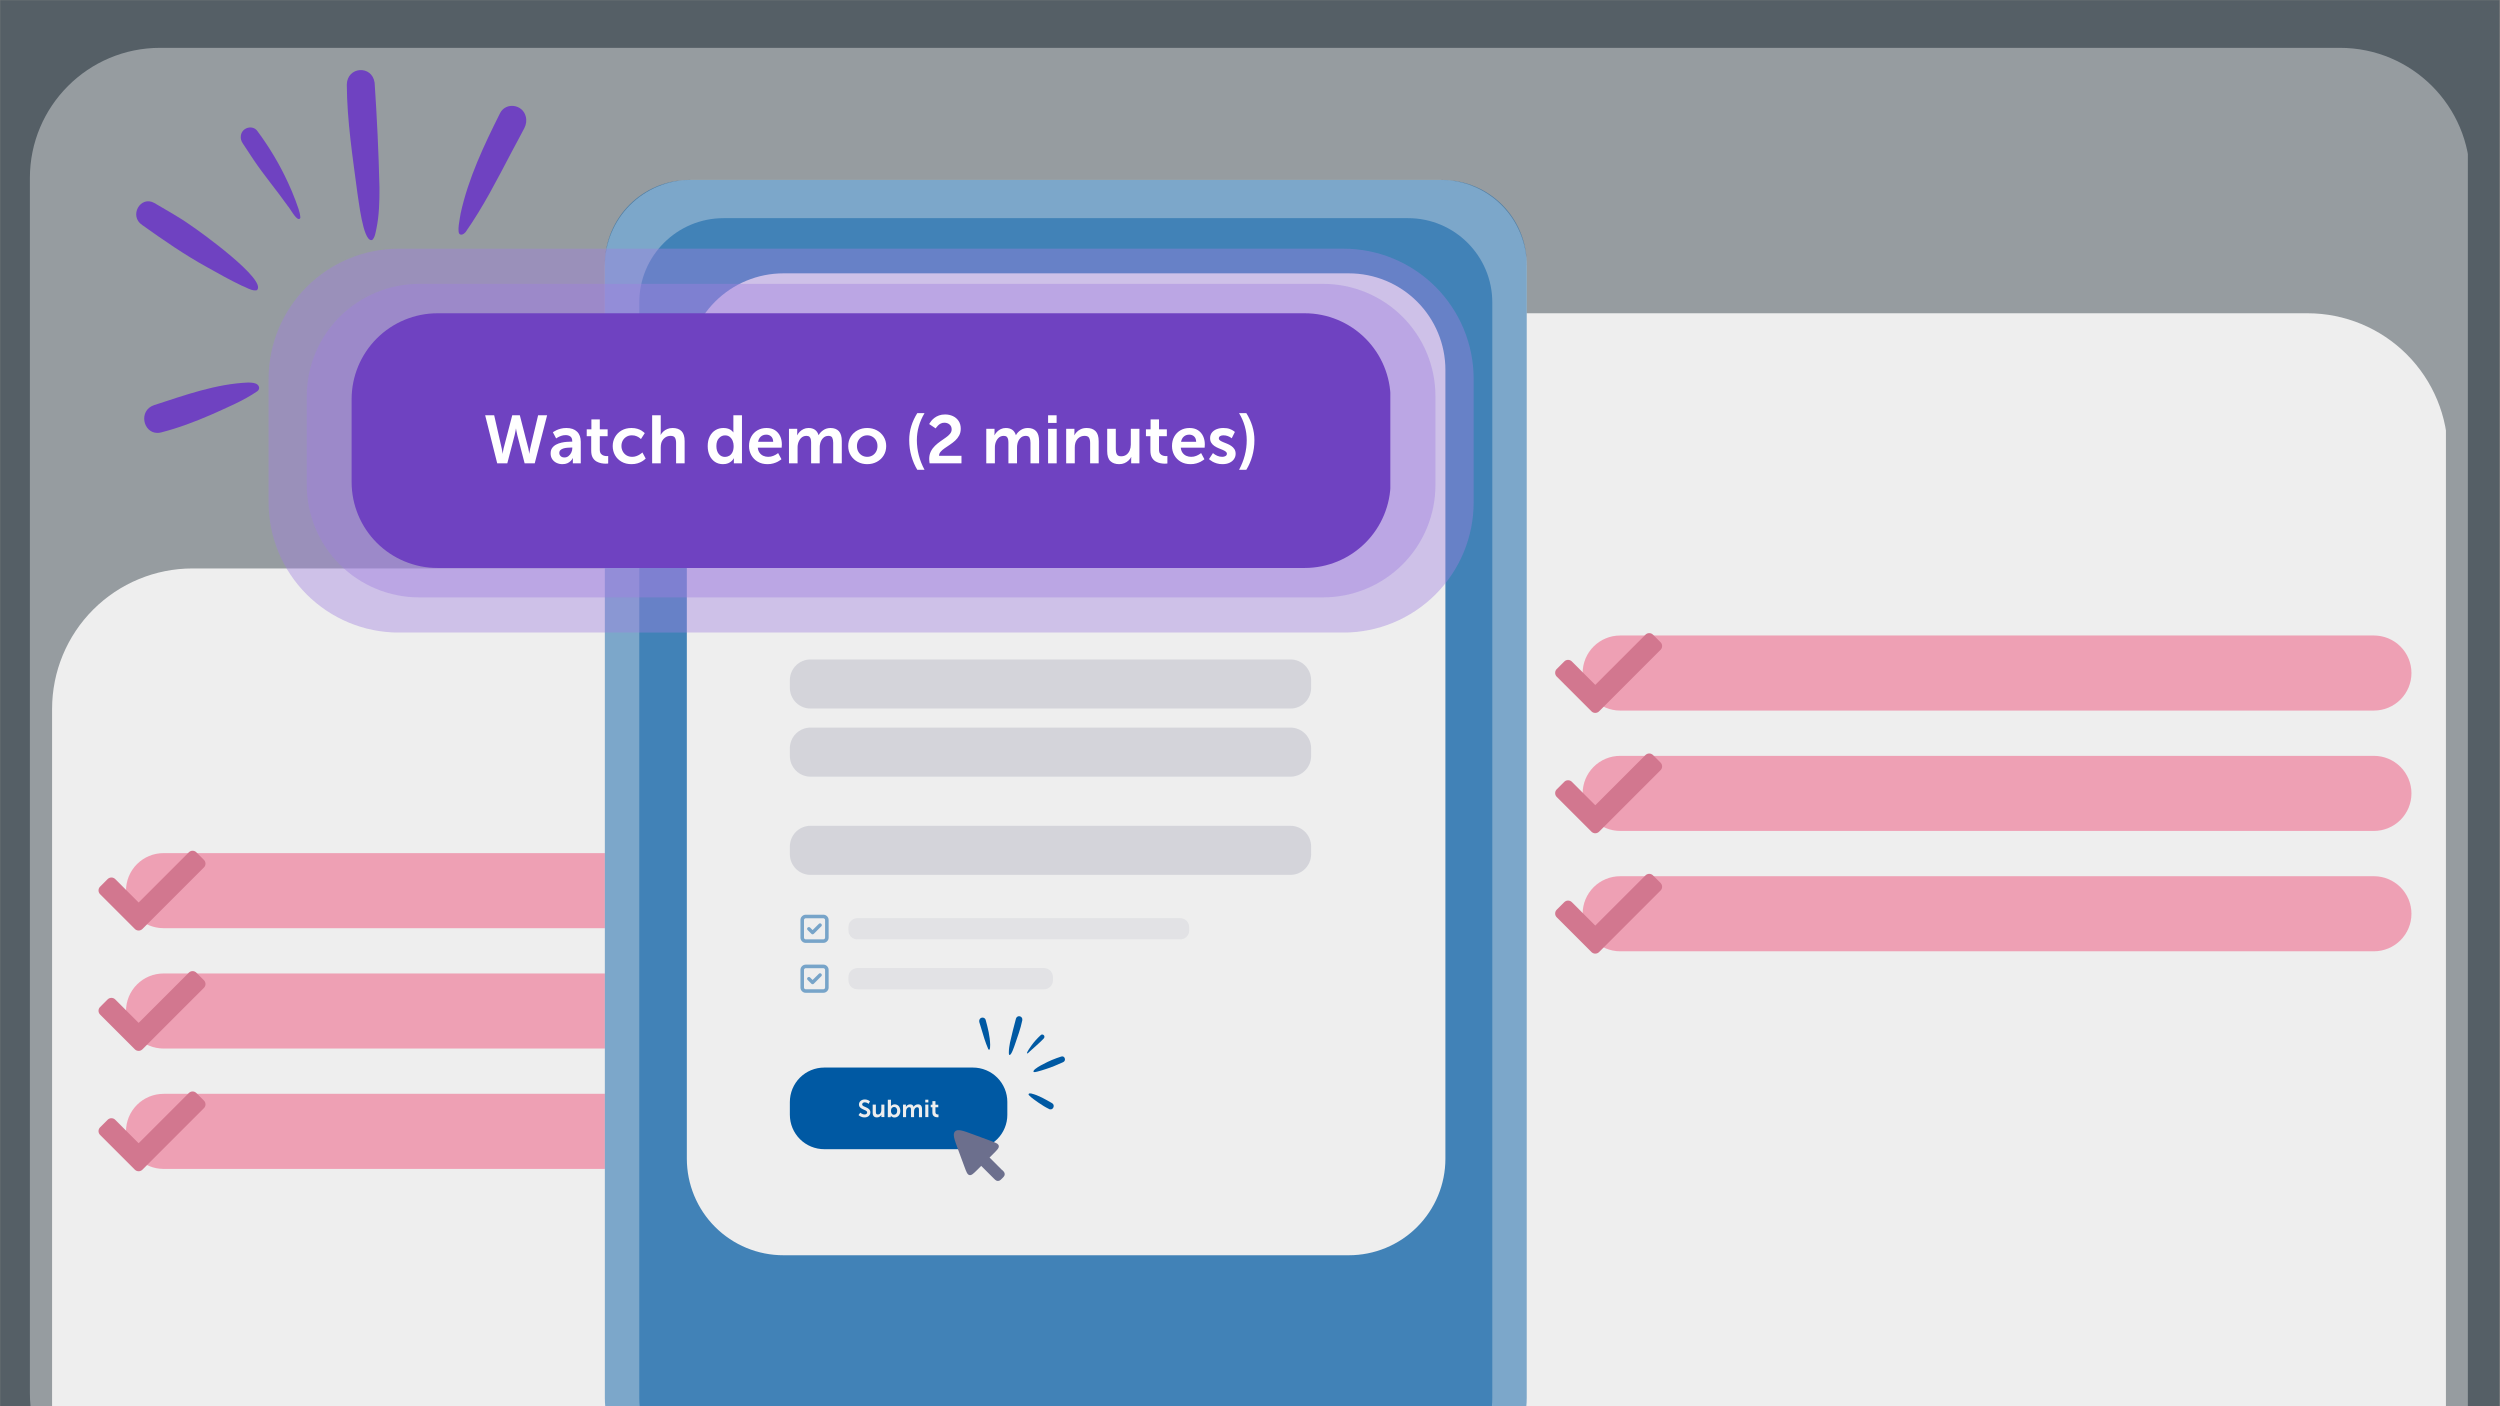
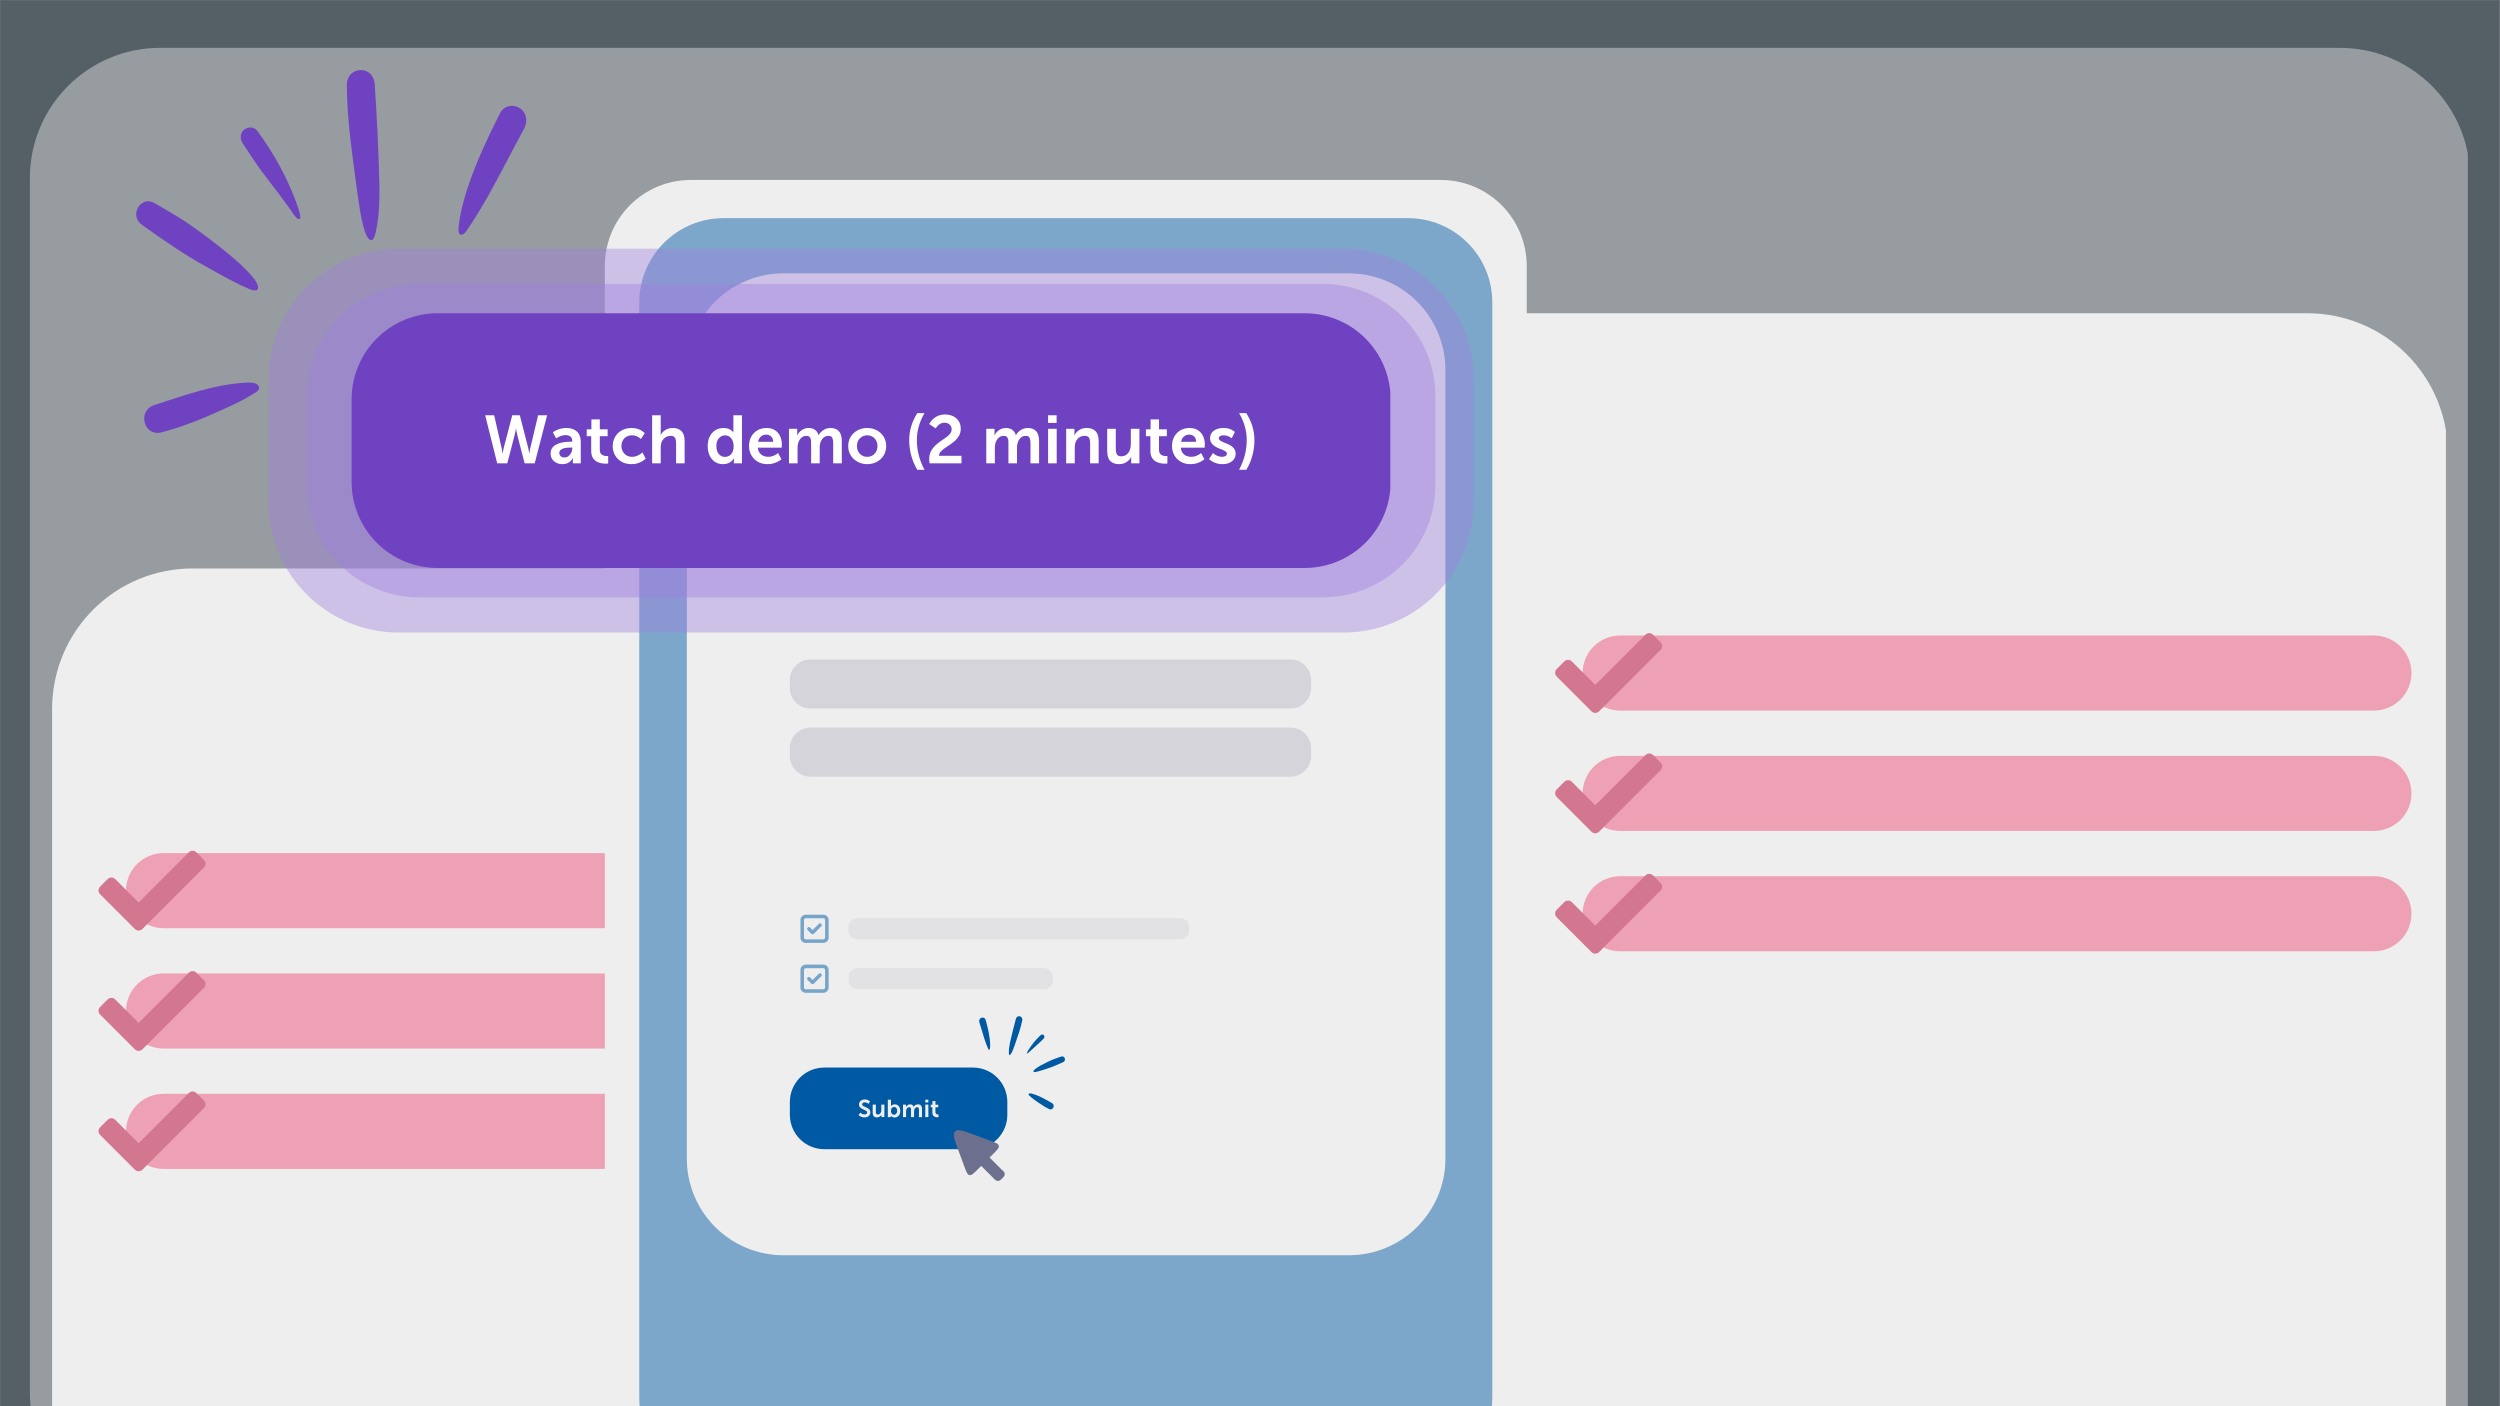
<svg xmlns="http://www.w3.org/2000/svg" width="1920" zoomAndPan="magnify" viewBox="0 0 1440 810" height="1080" preserveAspectRatio="xMidYMid meet" version="1.0">
  <rect x="0" y="0" width="1440" height="810" fill="#808080" stroke="none" />
  <defs>
    <filter x="0%" y="0%" width="100%" height="100%" id="29466e9e16">
      <feColorMatrix values="0 0 0 0 1 0 0 0 0 1 0 0 0 0 1 0 0 0 1 0" color-interpolation-filters="sRGB" />
    </filter>
    <g />
    <mask id="bf7037d240">
      <g filter="url(#29466e9e16)">
        <rect x="-144" width="1728" fill="#000000" y="-81" height="972" fill-opacity="0.38" />
      </g>
    </mask>
    <clipPath id="ee8a908e7c">
      <rect x="0" width="1440" y="0" height="810" />
    </clipPath>
    <mask id="743d576de3">
      <g filter="url(#29466e9e16)">
        <rect x="-144" width="1728" fill="#000000" y="-81" height="972" fill-opacity="0.38" />
      </g>
    </mask>
    <clipPath id="916228313a">
      <path d="M 0.215 0.559 L 1405 0.559 L 1405 783 L 0.215 783 Z M 0.215 0.559 " clip-rule="nonzero" />
    </clipPath>
    <clipPath id="d70c1a0fc2">
      <path d="M 75.215 0.559 L 1330.785 0.559 C 1372.207 0.559 1405.785 34.137 1405.785 75.559 L 1405.785 775.426 C 1405.785 816.848 1372.207 850.426 1330.785 850.426 L 75.215 850.426 C 33.793 850.426 0.215 816.848 0.215 775.426 L 0.215 75.559 C 0.215 34.137 33.793 0.559 75.215 0.559 Z M 75.215 0.559 " clip-rule="nonzero" />
    </clipPath>
    <clipPath id="3952386281">
      <rect x="0" width="1408" y="0" height="783" />
    </clipPath>
    <clipPath id="81c723cc4a">
      <path d="M 550.688 180.441 L 1409 180.441 L 1409 810 L 550.688 810 Z M 550.688 180.441 " clip-rule="nonzero" />
    </clipPath>
    <clipPath id="93e7dc6913">
      <path d="M 631.582 180.441 L 1329.102 180.441 C 1350.555 180.441 1371.133 188.965 1386.305 204.137 C 1401.477 219.309 1409.996 239.887 1409.996 261.34 L 1409.996 831.852 C 1409.996 853.305 1401.477 873.883 1386.305 889.055 C 1371.133 904.227 1350.555 912.75 1329.102 912.75 L 631.582 912.75 C 610.129 912.75 589.551 904.227 574.379 889.055 C 559.207 873.883 550.688 853.305 550.688 831.852 L 550.688 261.34 C 550.688 239.887 559.207 219.309 574.379 204.137 C 589.551 188.965 610.129 180.441 631.582 180.441 Z M 631.582 180.441 " clip-rule="nonzero" />
    </clipPath>
    <mask id="1c4cf760cd">
      <g filter="url(#29466e9e16)">
        <rect x="-144" width="1728" fill="#000000" y="-81" height="972" fill-opacity="0.54" />
      </g>
    </mask>
    <clipPath id="aeb8cc93a9">
      <path d="M 16.594 2.043 L 494 2.043 L 494 45.289 L 16.594 45.289 Z M 16.594 2.043 " clip-rule="nonzero" />
    </clipPath>
    <clipPath id="343ba72275">
      <path d="M 38.215 2.043 L 472.379 2.043 C 478.113 2.043 483.613 4.32 487.668 8.375 C 491.723 12.43 494.004 17.93 494.004 23.664 C 494.004 29.398 491.723 34.898 487.668 38.953 C 483.613 43.008 478.113 45.289 472.379 45.289 L 38.215 45.289 C 32.48 45.289 26.98 43.008 22.926 38.953 C 18.871 34.898 16.594 29.398 16.594 23.664 C 16.594 17.93 18.871 12.43 22.926 8.375 C 26.98 4.32 32.48 2.043 38.215 2.043 Z M 38.215 2.043 " clip-rule="nonzero" />
    </clipPath>
    <clipPath id="4751da8154">
      <path d="M 0.68 0.559 L 63 0.559 L 63 47 L 0.68 47 Z M 0.68 0.559 " clip-rule="nonzero" />
    </clipPath>
    <clipPath id="a298f6628f">
      <path d="M 16.594 71.367 L 494 71.367 L 494 114.617 L 16.594 114.617 Z M 16.594 71.367 " clip-rule="nonzero" />
    </clipPath>
    <clipPath id="475d76edd8">
      <path d="M 38.215 71.367 L 472.379 71.367 C 478.113 71.367 483.613 73.648 487.668 77.703 C 491.723 81.758 494.004 87.258 494.004 92.992 C 494.004 98.727 491.723 104.227 487.668 108.281 C 483.613 112.336 478.113 114.617 472.379 114.617 L 38.215 114.617 C 32.48 114.617 26.98 112.336 22.926 108.281 C 18.871 104.227 16.594 98.727 16.594 92.992 C 16.594 87.258 18.871 81.758 22.926 77.703 C 26.98 73.648 32.48 71.367 38.215 71.367 Z M 38.215 71.367 " clip-rule="nonzero" />
    </clipPath>
    <clipPath id="8d13d1120f">
      <path d="M 0.68 70 L 63 70 L 63 116 L 0.68 116 Z M 0.68 70 " clip-rule="nonzero" />
    </clipPath>
    <clipPath id="4bc64968d1">
      <path d="M 16.594 140.695 L 494 140.695 L 494 183.945 L 16.594 183.945 Z M 16.594 140.695 " clip-rule="nonzero" />
    </clipPath>
    <clipPath id="ca5d48ee2d">
      <path d="M 38.215 140.695 L 472.379 140.695 C 478.113 140.695 483.613 142.977 487.668 147.031 C 491.723 151.086 494.004 156.586 494.004 162.32 C 494.004 168.055 491.723 173.555 487.668 177.609 C 483.613 181.664 478.113 183.945 472.379 183.945 L 38.215 183.945 C 32.48 183.945 26.98 181.664 22.926 177.609 C 18.871 173.555 16.594 168.055 16.594 162.32 C 16.594 156.586 18.871 151.086 22.926 147.031 C 26.98 142.977 32.48 140.695 38.215 140.695 Z M 38.215 140.695 " clip-rule="nonzero" />
    </clipPath>
    <clipPath id="6517255709">
      <path d="M 0.68 139.016 L 63 139.016 L 63 185.359 L 0.68 185.359 Z M 0.68 139.016 " clip-rule="nonzero" />
    </clipPath>
    <clipPath id="b28c705ec1">
      <rect x="0" width="495" y="0" height="186" />
    </clipPath>
    <clipPath id="02d1038de7">
      <path d="M 30.004 327.422 L 622.75 327.422 L 622.75 810 L 30.004 810 Z M 30.004 327.422 " clip-rule="nonzero" />
    </clipPath>
    <clipPath id="e14b39cbaa">
      <path d="M 110.898 327.422 L 541.855 327.422 C 563.309 327.422 583.887 335.945 599.059 351.117 C 614.227 366.289 622.75 386.863 622.75 408.32 L 622.75 1257.012 C 622.75 1278.469 614.227 1299.043 599.059 1314.215 C 583.887 1329.387 563.309 1337.91 541.855 1337.91 L 110.898 1337.91 C 89.445 1337.91 68.867 1329.387 53.695 1314.215 C 38.527 1299.043 30.004 1278.469 30.004 1257.012 L 30.004 408.32 C 30.004 386.863 38.527 366.289 53.695 351.117 C 68.867 335.945 89.445 327.422 110.898 327.422 Z M 110.898 327.422 " clip-rule="nonzero" />
    </clipPath>
    <mask id="6e6178d49c">
      <g filter="url(#29466e9e16)">
        <rect x="-144" width="1728" fill="#000000" y="-81" height="972" fill-opacity="0.54" />
      </g>
    </mask>
    <clipPath id="51f0326d0d">
      <path d="M 16.57 2.391 L 494 2.391 L 494 45.637 L 16.57 45.637 Z M 16.57 2.391 " clip-rule="nonzero" />
    </clipPath>
    <clipPath id="81c3d33d8e">
      <path d="M 38.195 2.391 L 472.355 2.391 C 478.094 2.391 483.594 4.672 487.648 8.727 C 491.703 12.781 493.98 18.281 493.98 24.016 C 493.98 29.75 491.703 35.25 487.648 39.305 C 483.594 43.359 478.094 45.637 472.355 45.637 L 38.195 45.637 C 32.461 45.637 26.961 43.359 22.906 39.305 C 18.848 35.25 16.57 29.75 16.57 24.016 C 16.57 18.281 18.848 12.781 22.906 8.727 C 26.961 4.672 32.461 2.391 38.195 2.391 Z M 38.195 2.391 " clip-rule="nonzero" />
    </clipPath>
    <clipPath id="422e5134fc">
      <path d="M 0.641 1 L 63 1 L 63 47 L 0.641 47 Z M 0.641 1 " clip-rule="nonzero" />
    </clipPath>
    <clipPath id="a4aa4a97ba">
      <path d="M 16.57 71.719 L 494 71.719 L 494 114.965 L 16.57 114.965 Z M 16.57 71.719 " clip-rule="nonzero" />
    </clipPath>
    <clipPath id="410d9a65be">
      <path d="M 38.195 71.719 L 472.355 71.719 C 478.094 71.719 483.594 73.996 487.648 78.055 C 491.703 82.109 493.98 87.609 493.98 93.344 C 493.98 99.078 491.703 104.578 487.648 108.633 C 483.594 112.688 478.094 114.965 472.355 114.965 L 38.195 114.965 C 32.461 114.965 26.961 112.688 22.906 108.633 C 18.848 104.578 16.57 99.078 16.57 93.344 C 16.57 87.609 18.848 82.109 22.906 78.055 C 26.961 73.996 32.461 71.719 38.195 71.719 Z M 38.195 71.719 " clip-rule="nonzero" />
    </clipPath>
    <clipPath id="a6780300fb">
      <path d="M 0.641 70.035 L 63 70.035 L 63 116.676 L 0.641 116.676 Z M 0.641 70.035 " clip-rule="nonzero" />
    </clipPath>
    <clipPath id="700ec4af43">
      <path d="M 16.57 141.047 L 494 141.047 L 494 184.293 L 16.57 184.293 Z M 16.57 141.047 " clip-rule="nonzero" />
    </clipPath>
    <clipPath id="137abe3af0">
      <path d="M 38.195 141.047 L 472.355 141.047 C 478.094 141.047 483.594 143.324 487.648 147.383 C 491.703 151.438 493.98 156.938 493.98 162.672 C 493.98 168.406 491.703 173.906 487.648 177.961 C 483.594 182.016 478.094 184.293 472.355 184.293 L 38.195 184.293 C 32.461 184.293 26.961 182.016 22.906 177.961 C 18.848 173.906 16.57 168.406 16.57 162.672 C 16.57 156.938 18.848 151.438 22.906 147.383 C 26.961 143.324 32.461 141.047 38.195 141.047 Z M 38.195 141.047 " clip-rule="nonzero" />
    </clipPath>
    <clipPath id="714cf0029a">
      <path d="M 0.641 139.363 L 63 139.363 L 63 185.879 L 0.641 185.879 Z M 0.641 139.363 " clip-rule="nonzero" />
    </clipPath>
    <clipPath id="cfe4bcb3f9">
      <rect x="0" width="495" y="0" height="186" />
    </clipPath>
    <clipPath id="a4c8accb81">
      <path d="M 348.391 103.652 L 879.395 103.652 L 879.395 810 L 348.391 810 Z M 348.391 103.652 " clip-rule="nonzero" />
    </clipPath>
    <clipPath id="a5898f0b56">
      <path d="M 397.891 103.652 L 829.895 103.652 C 843.02 103.652 855.613 108.867 864.895 118.152 C 874.18 127.434 879.395 140.023 879.395 153.152 L 879.395 1141.43 C 879.395 1154.559 874.18 1167.148 864.895 1176.434 C 855.613 1185.715 843.02 1190.93 829.895 1190.93 L 397.891 1190.93 C 384.762 1190.93 372.172 1185.715 362.891 1176.434 C 353.605 1167.148 348.391 1154.559 348.391 1141.43 L 348.391 153.152 C 348.391 140.023 353.605 127.434 362.891 118.152 C 372.172 108.867 384.762 103.652 397.891 103.652 Z M 397.891 103.652 " clip-rule="nonzero" />
    </clipPath>
    <mask id="32889a99b1">
      <g filter="url(#29466e9e16)">
        <rect x="-144" width="1728" fill="#000000" y="-81" height="972" fill-opacity="0.48" />
      </g>
    </mask>
    <clipPath id="bde7542c0f">
      <path d="M 0.391 0.652 L 531.395 0.652 L 531.395 707 L 0.391 707 Z M 0.391 0.652 " clip-rule="nonzero" />
    </clipPath>
    <clipPath id="9c8ace973e">
      <path d="M 48.93 0.652 L 482.855 0.652 C 509.66 0.652 531.395 22.383 531.395 49.191 L 531.395 702.219 C 531.395 729.023 509.66 750.754 482.855 750.754 L 48.93 750.754 C 22.121 750.754 0.391 729.023 0.391 702.219 L 0.391 49.191 C 0.391 22.383 22.121 0.652 48.93 0.652 Z M 48.93 0.652 " clip-rule="nonzero" />
    </clipPath>
    <clipPath id="b7fd71ea4c">
      <rect x="0" width="532" y="0" height="707" />
    </clipPath>
    <mask id="5defbfb55a">
      <g filter="url(#29466e9e16)">
        <rect x="-144" width="1728" fill="#000000" y="-81" height="972" fill-opacity="0.48" />
      </g>
    </mask>
    <clipPath id="c6d4f04c61">
      <path d="M 0.219 0.66 L 491.566 0.66 L 491.566 685 L 0.219 685 Z M 0.219 0.66 " clip-rule="nonzero" />
    </clipPath>
    <clipPath id="38924e08b5">
      <path d="M 48.758 0.66 L 443.027 0.66 C 469.836 0.66 491.566 22.395 491.566 49.199 L 491.566 680.219 C 491.566 707.023 469.836 728.754 443.027 728.754 L 48.758 728.754 C 21.949 728.754 0.219 707.023 0.219 680.219 L 0.219 49.199 C 0.219 22.395 21.949 0.66 48.758 0.66 Z M 48.758 0.66 " clip-rule="nonzero" />
    </clipPath>
    <clipPath id="0e366ab806">
      <rect x="0" width="492" y="0" height="685" />
    </clipPath>
    <clipPath id="0356b973e1">
      <path d="M 395.617 157.441 L 832.867 157.441 L 832.867 722.941 L 395.617 722.941 Z M 395.617 157.441 " clip-rule="nonzero" />
    </clipPath>
    <mask id="7b227d2767">
      <g filter="url(#29466e9e16)">
        <rect x="-144" width="1728" fill="#000000" y="-81" height="972" fill-opacity="0.75" />
      </g>
    </mask>
    <clipPath id="143e91780a">
      <rect x="0" width="300" y="0" height="30" />
    </clipPath>
    <mask id="9021158eed">
      <g filter="url(#29466e9e16)">
        <rect x="-144" width="1728" fill="#000000" y="-81" height="972" fill-opacity="0.2" />
      </g>
    </mask>
    <clipPath id="88f4e20ee6">
      <path d="M 1 1 L 302.281 1 L 302.281 31 L 1 31 Z M 1 1 " clip-rule="nonzero" />
    </clipPath>
    <clipPath id="306bebf49f">
      <rect x="0" width="303" y="0" height="33" />
    </clipPath>
    <mask id="618529ef4a">
      <g filter="url(#29466e9e16)">
        <rect x="-144" width="1728" fill="#000000" y="-81" height="972" fill-opacity="0.2" />
      </g>
    </mask>
    <clipPath id="b1472f5d5d">
      <path d="M 1 2 L 302.281 2 L 302.281 31 L 1 31 Z M 1 2 " clip-rule="nonzero" />
    </clipPath>
    <clipPath id="450de85d28">
      <rect x="0" width="303" y="0" height="33" />
    </clipPath>
    <mask id="6c2b00cdec">
      <g filter="url(#29466e9e16)">
        <rect x="-144" width="1728" fill="#000000" y="-81" height="972" fill-opacity="0.2" />
      </g>
    </mask>
    <clipPath id="68311fc9f4">
-       <path d="M 1 2 L 302.281 2 L 302.281 31 L 1 31 Z M 1 2 " clip-rule="nonzero" />
-     </clipPath>
+       </clipPath>
    <clipPath id="bc4eebe121">
      <rect x="0" width="303" y="0" height="32" />
    </clipPath>
    <mask id="2633db2294">
      <g filter="url(#29466e9e16)">
        <rect x="-144" width="1728" fill="#000000" y="-81" height="972" fill-opacity="0.5" />
      </g>
    </mask>
    <clipPath id="2ff611c2b2">
      <path d="M 3 0.801 L 20 0.801 L 20 17.84 L 3 17.84 Z M 3 0.801 " clip-rule="nonzero" />
    </clipPath>
    <clipPath id="1c60607eef">
      <rect x="0" width="21" y="0" height="18" />
    </clipPath>
    <mask id="e90bc8e48b">
      <g filter="url(#29466e9e16)">
        <rect x="-144" width="1728" fill="#000000" y="-81" height="972" fill-opacity="0.5" />
      </g>
    </mask>
    <clipPath id="8db732baf1">
      <rect x="0" width="21" y="0" height="21" />
    </clipPath>
    <mask id="caf65bd6fa">
      <g filter="url(#29466e9e16)">
        <rect x="-144" width="1728" fill="#000000" y="-81" height="972" fill-opacity="0.1" />
      </g>
    </mask>
    <clipPath id="455fe4134b">
      <path d="M 1 2 L 198 2 L 198 15.441 L 1 15.441 Z M 1 2 " clip-rule="nonzero" />
    </clipPath>
    <clipPath id="938c8ab9e5">
      <rect x="0" width="201" y="0" height="16" />
    </clipPath>
    <mask id="dd8847bd6e">
      <g filter="url(#29466e9e16)">
        <rect x="-144" width="1728" fill="#000000" y="-81" height="972" fill-opacity="0.1" />
      </g>
    </mask>
    <clipPath id="8d4fb4c76f">
      <rect x="0" width="121" y="0" height="16" />
    </clipPath>
    <clipPath id="a3b745b835">
      <path d="M 199 40.359 L 219 40.359 L 219 139 L 199 139 Z M 199 40.359 " clip-rule="nonzero" />
    </clipPath>
    <clipPath id="13be285518">
      <path d="M 264 60 L 303.207 60 L 303.207 136 L 264 136 Z M 264 60 " clip-rule="nonzero" />
    </clipPath>
    <clipPath id="d1829c47dc">
      <path d="M 83 220 L 150 220 L 150 249.609 L 83 249.609 Z M 83 220 " clip-rule="nonzero" />
    </clipPath>
    <clipPath id="365e1b3b0b">
      <path d="M 78.383 115 L 149 115 L 149 168 L 78.383 168 Z M 78.383 115 " clip-rule="nonzero" />
    </clipPath>
    <mask id="987818c0da">
      <g filter="url(#29466e9e16)">
        <rect x="-144" width="1728" fill="#000000" y="-81" height="972" fill-opacity="0.41" />
      </g>
    </mask>
    <clipPath id="668964b2f5">
      <path d="M 0.695 0.238 L 695 0.238 L 695 221.359 L 0.695 221.359 Z M 0.695 0.238 " clip-rule="nonzero" />
    </clipPath>
    <clipPath id="23e607e232">
      <path d="M 75.695 0.238 L 619.824 0.238 C 639.715 0.238 658.793 8.141 672.859 22.203 C 686.922 36.27 694.824 55.348 694.824 75.238 L 694.824 146.359 C 694.824 166.25 686.922 185.324 672.859 199.391 C 658.793 213.457 639.715 221.359 619.824 221.359 L 75.695 221.359 C 55.801 221.359 36.727 213.457 22.66 199.391 C 8.594 185.324 0.695 166.25 0.695 146.359 L 0.695 75.238 C 0.695 55.348 8.594 36.27 22.66 22.203 C 36.727 8.141 55.801 0.238 75.695 0.238 Z M 75.695 0.238 " clip-rule="nonzero" />
    </clipPath>
    <clipPath id="f871efc03b">
      <rect x="0" width="696" y="0" height="222" />
    </clipPath>
    <mask id="853b97eaa7">
      <g filter="url(#29466e9e16)">
        <rect x="-144" width="1728" fill="#000000" y="-81" height="972" fill-opacity="0.41" />
      </g>
    </mask>
    <clipPath id="14e21b7207">
      <path d="M 0.695 0.5 L 651 0.5 L 651 181.094 L 0.695 181.094 Z M 0.695 0.5 " clip-rule="nonzero" />
    </clipPath>
    <clipPath id="4128af1fb2">
      <path d="M 65.414 0.5 L 586.105 0.5 C 603.27 0.5 619.73 7.32 631.867 19.457 C 644.004 31.594 650.82 48.055 650.82 65.219 L 650.82 116.375 C 650.82 133.539 644.004 150 631.867 162.137 C 619.73 174.273 603.27 181.094 586.105 181.094 L 65.414 181.094 C 48.25 181.094 31.789 174.273 19.652 162.137 C 7.516 150 0.695 133.539 0.695 116.375 L 0.695 65.219 C 0.695 48.055 7.516 31.594 19.652 19.457 C 31.789 7.32 48.25 0.5 65.414 0.5 Z M 65.414 0.5 " clip-rule="nonzero" />
    </clipPath>
    <clipPath id="963d085214">
      <rect x="0" width="652" y="0" height="182" />
    </clipPath>
    <clipPath id="6cf16d27fd">
      <path d="M 202.531 180.441 L 801 180.441 L 801 327.152 L 202.531 327.152 Z M 202.531 180.441 " clip-rule="nonzero" />
    </clipPath>
    <clipPath id="c1073997ed">
      <path d="M 252.031 180.441 L 751.488 180.441 C 764.617 180.441 777.207 185.656 786.488 194.941 C 795.773 204.223 800.988 216.816 800.988 229.941 L 800.988 277.652 C 800.988 290.781 795.773 303.371 786.488 312.656 C 777.207 321.938 764.617 327.152 751.488 327.152 L 252.031 327.152 C 238.902 327.152 226.312 321.938 217.027 312.656 C 207.746 303.371 202.531 290.781 202.531 277.652 L 202.531 229.941 C 202.531 216.816 207.746 204.223 217.027 194.941 C 226.312 185.656 238.902 180.441 252.031 180.441 Z M 252.031 180.441 " clip-rule="nonzero" />
    </clipPath>
    <clipPath id="c935a8fa42">
      <path d="M 263.953 194.887 L 739.566 194.887 L 739.566 312.707 L 263.953 312.707 Z M 263.953 194.887 " clip-rule="nonzero" />
    </clipPath>
  </defs>
  <g mask="url(#bf7037d240)">
    <g transform="matrix(1, 0, 0, 1, 0, 0)">
      <g clip-path="url(#ee8a908e7c)">
        <path fill="#0f2b3d" d="M 0 0 L 1439.648 0 L 1439.648 810 L 0 810 Z M 0 0 " fill-opacity="1" fill-rule="nonzero" />
      </g>
    </g>
  </g>
  <g mask="url(#743d576de3)">
    <g transform="matrix(1, 0, 0, 1, 17, 27)">
      <g clip-path="url(#3952386281)">
        <g clip-path="url(#916228313a)">
          <g clip-path="url(#d70c1a0fc2)">
            <path fill="#ffffff" d="M 0.215 0.559 L 1404.484 0.559 L 1404.484 850.426 L 0.215 850.426 Z M 0.215 0.559 " fill-opacity="1" fill-rule="nonzero" />
          </g>
        </g>
      </g>
    </g>
  </g>
  <g clip-path="url(#81c723cc4a)">
    <g clip-path="url(#93e7dc6913)">
      <path fill="#eeeeee" d="M 550.688 180.441 L 1408.855 180.441 L 1408.855 912.75 L 550.688 912.75 Z M 550.688 180.441 " fill-opacity="1" fill-rule="nonzero" />
    </g>
  </g>
  <g mask="url(#1c4cf760cd)">
    <g transform="matrix(1, 0, 0, 1, 895, 364)">
      <g clip-path="url(#b28c705ec1)">
        <g clip-path="url(#aeb8cc93a9)">
          <g clip-path="url(#343ba72275)">
            <path fill="#ef5f84" d="M 16.594 2.043 L 493.996 2.043 L 493.996 45.289 L 16.594 45.289 Z M 16.594 2.043 " fill-opacity="1" fill-rule="nonzero" />
          </g>
        </g>
        <g clip-path="url(#4751da8154)">
          <path fill="#bb133e" d="M 21.695 45.738 L 1.664 25.707 C 0.461 24.504 0.461 22.551 1.664 21.348 L 6.023 16.988 C 7.227 15.785 9.176 15.785 10.383 16.988 L 23.875 30.484 L 52.777 1.582 C 53.98 0.379 55.93 0.379 57.137 1.582 L 61.492 5.938 C 62.695 7.145 62.695 9.094 61.492 10.297 L 26.055 45.738 C 24.852 46.941 22.898 46.941 21.695 45.738 Z M 21.695 45.738 " fill-opacity="1" fill-rule="nonzero" />
        </g>
        <g clip-path="url(#a298f6628f)">
          <g clip-path="url(#475d76edd8)">
            <path fill="#ef5f84" d="M 16.594 71.367 L 493.996 71.367 L 493.996 114.617 L 16.594 114.617 Z M 16.594 71.367 " fill-opacity="1" fill-rule="nonzero" />
          </g>
        </g>
        <g clip-path="url(#8d13d1120f)">
          <path fill="#bb133e" d="M 21.695 115.066 L 1.664 95.035 C 0.461 93.832 0.461 91.879 1.664 90.676 L 6.023 86.316 C 7.227 85.113 9.176 85.113 10.383 86.316 L 23.875 99.812 L 52.777 70.91 C 53.98 69.707 55.93 69.707 57.137 70.91 L 61.492 75.266 C 62.695 76.473 62.695 78.422 61.492 79.625 L 26.055 115.066 C 24.852 116.27 22.898 116.27 21.695 115.066 Z M 21.695 115.066 " fill-opacity="1" fill-rule="nonzero" />
        </g>
        <g clip-path="url(#4bc64968d1)">
          <g clip-path="url(#ca5d48ee2d)">
            <path fill="#ef5f84" d="M 16.594 140.695 L 493.996 140.695 L 493.996 183.945 L 16.594 183.945 Z M 16.594 140.695 " fill-opacity="1" fill-rule="nonzero" />
          </g>
        </g>
        <g clip-path="url(#6517255709)">
          <path fill="#bb133e" d="M 21.695 184.395 L 1.664 164.363 C 0.461 163.16 0.461 161.207 1.664 160.004 L 6.023 155.645 C 7.227 154.441 9.176 154.441 10.383 155.645 L 23.875 169.141 L 52.777 140.238 C 53.98 139.035 55.93 139.035 57.137 140.238 L 61.492 144.594 C 62.695 145.797 62.695 147.75 61.492 148.953 L 26.055 184.395 C 24.852 185.598 22.898 185.598 21.695 184.395 Z M 21.695 184.395 " fill-opacity="1" fill-rule="nonzero" />
        </g>
      </g>
    </g>
  </g>
  <g clip-path="url(#02d1038de7)">
    <g clip-path="url(#e14b39cbaa)">
      <path fill="#eeeeee" d="M 30.004 327.422 L 622.75 327.422 L 622.75 1336.949 L 30.004 1336.949 Z M 30.004 327.422 " fill-opacity="1" fill-rule="nonzero" />
    </g>
  </g>
  <g mask="url(#6e6178d49c)">
    <g transform="matrix(1, 0, 0, 1, 56, 489)">
      <g clip-path="url(#cfe4bcb3f9)">
        <g clip-path="url(#51f0326d0d)">
          <g clip-path="url(#81c3d33d8e)">
            <path fill="#ef5f84" d="M 16.57 2.391 L 493.973 2.391 L 493.973 45.637 L 16.57 45.637 Z M 16.57 2.391 " fill-opacity="1" fill-rule="nonzero" />
          </g>
        </g>
        <g clip-path="url(#422e5134fc)">
          <path fill="#bb133e" d="M 21.676 46.086 L 1.645 26.055 C 0.441 24.852 0.441 22.902 1.645 21.699 L 6 17.34 C 7.203 16.137 9.156 16.137 10.359 17.34 L 23.852 30.832 L 52.754 1.934 C 53.957 0.727 55.91 0.727 57.113 1.934 L 61.473 6.289 C 62.676 7.492 62.676 9.445 61.473 10.648 L 26.031 46.086 C 24.828 47.289 22.879 47.289 21.676 46.086 Z M 21.676 46.086 " fill-opacity="1" fill-rule="nonzero" />
        </g>
        <g clip-path="url(#a4aa4a97ba)">
          <g clip-path="url(#410d9a65be)">
            <path fill="#ef5f84" d="M 16.57 71.719 L 493.973 71.719 L 493.973 114.965 L 16.57 114.965 Z M 16.57 71.719 " fill-opacity="1" fill-rule="nonzero" />
          </g>
        </g>
        <g clip-path="url(#a6780300fb)">
          <path fill="#bb133e" d="M 21.676 115.414 L 1.645 95.383 C 0.441 94.18 0.441 92.23 1.645 91.027 L 6 86.668 C 7.203 85.465 9.156 85.465 10.359 86.668 L 23.852 100.16 L 52.754 71.262 C 53.957 70.055 55.91 70.055 57.113 71.262 L 61.473 75.617 C 62.676 76.82 62.676 78.773 61.473 79.977 L 26.031 115.414 C 24.828 116.617 22.879 116.617 21.676 115.414 Z M 21.676 115.414 " fill-opacity="1" fill-rule="nonzero" />
        </g>
        <g clip-path="url(#700ec4af43)">
          <g clip-path="url(#137abe3af0)">
            <path fill="#ef5f84" d="M 16.57 141.047 L 493.973 141.047 L 493.973 184.293 L 16.57 184.293 Z M 16.57 141.047 " fill-opacity="1" fill-rule="nonzero" />
          </g>
        </g>
        <g clip-path="url(#714cf0029a)">
          <path fill="#bb133e" d="M 21.676 184.742 L 1.645 164.711 C 0.441 163.508 0.441 161.559 1.645 160.355 L 6 155.996 C 7.203 154.793 9.156 154.793 10.359 155.996 L 23.852 169.488 L 52.754 140.59 C 53.957 139.383 55.91 139.383 57.113 140.59 L 61.473 144.945 C 62.676 146.148 62.676 148.102 61.473 149.305 L 26.031 184.742 C 24.828 185.945 22.879 185.945 21.676 184.742 Z M 21.676 184.742 " fill-opacity="1" fill-rule="nonzero" />
        </g>
      </g>
    </g>
  </g>
  <g clip-path="url(#a4c8accb81)">
    <g clip-path="url(#a5898f0b56)">
      <path fill="#eeeeee" d="M 348.391 103.652 L 879.395 103.652 L 879.395 1190.547 L 348.391 1190.547 Z M 348.391 103.652 " fill-opacity="1" fill-rule="nonzero" />
    </g>
  </g>
  <g mask="url(#32889a99b1)">
    <g transform="matrix(1, 0, 0, 1, 348, 103)">
      <g clip-path="url(#b7fd71ea4c)">
        <g clip-path="url(#bde7542c0f)">
          <g clip-path="url(#9c8ace973e)">
-             <path fill="#0059a3" d="M 0.391 0.652 L 531.395 0.652 L 531.395 751.523 L 0.391 751.523 Z M 0.391 0.652 " fill-opacity="1" fill-rule="nonzero" />
-           </g>
+             </g>
        </g>
      </g>
    </g>
  </g>
  <g mask="url(#5defbfb55a)">
    <g transform="matrix(1, 0, 0, 1, 368, 125)">
      <g clip-path="url(#0e366ab806)">
        <g clip-path="url(#c6d4f04c61)">
          <g clip-path="url(#38924e08b5)">
            <path fill="#0059a3" d="M 0.219 0.66 L 491.566 0.66 L 491.566 728.086 L 0.219 728.086 Z M 0.219 0.66 " fill-opacity="1" fill-rule="nonzero" />
          </g>
        </g>
      </g>
    </g>
  </g>
  <g clip-path="url(#0356b973e1)">
    <path fill="#eeeeee" d="M 451.238 157.445 L 776.93 157.445 C 778.75 157.445 780.57 157.535 782.383 157.715 C 784.195 157.891 785.992 158.16 787.781 158.516 C 789.566 158.871 791.332 159.312 793.074 159.84 C 794.82 160.371 796.531 160.984 798.215 161.68 C 799.898 162.379 801.543 163.156 803.148 164.012 C 804.758 164.871 806.316 165.809 807.832 166.82 C 809.348 167.832 810.809 168.914 812.215 170.07 C 813.625 171.227 814.973 172.449 816.262 173.738 C 817.547 175.023 818.77 176.375 819.926 177.781 C 821.082 179.191 822.164 180.652 823.176 182.164 C 824.191 183.68 825.125 185.242 825.984 186.848 C 826.844 188.453 827.621 190.098 828.316 191.781 C 829.016 193.465 829.629 195.18 830.156 196.922 C 830.684 198.664 831.129 200.43 831.484 202.215 C 831.84 204.004 832.105 205.805 832.285 207.617 C 832.461 209.43 832.551 211.246 832.551 213.066 L 832.551 667.398 C 832.551 669.223 832.461 671.039 832.285 672.852 C 832.105 674.664 831.84 676.465 831.484 678.25 C 831.129 680.039 830.684 681.805 830.156 683.547 C 829.629 685.289 829.016 687.004 828.316 688.688 C 827.621 690.367 826.844 692.012 825.984 693.621 C 825.125 695.227 824.191 696.789 823.176 698.301 C 822.164 699.816 821.082 701.277 819.926 702.688 C 818.77 704.094 817.547 705.441 816.262 706.73 C 814.973 708.02 813.625 709.242 812.215 710.398 C 810.809 711.551 809.348 712.637 807.832 713.648 C 806.316 714.66 804.758 715.598 803.148 716.453 C 801.543 717.312 799.898 718.09 798.215 718.789 C 796.531 719.484 794.82 720.098 793.074 720.629 C 791.332 721.156 789.566 721.598 787.781 721.953 C 785.992 722.309 784.195 722.574 782.383 722.754 C 780.57 722.934 778.75 723.023 776.93 723.023 L 451.238 723.023 C 449.418 723.023 447.602 722.934 445.789 722.754 C 443.977 722.574 442.176 722.309 440.391 721.953 C 438.602 721.598 436.836 721.156 435.094 720.629 C 433.352 720.098 431.637 719.484 429.953 718.789 C 428.27 718.09 426.625 717.312 425.02 716.453 C 423.414 715.598 421.852 714.66 420.34 713.648 C 418.824 712.637 417.363 711.551 415.953 710.398 C 414.547 709.242 413.199 708.02 411.91 706.73 C 410.621 705.441 409.398 704.094 408.242 702.688 C 407.086 701.277 406.004 699.816 404.992 698.301 C 403.98 696.789 403.043 695.227 402.188 693.621 C 401.328 692.012 400.551 690.367 399.852 688.688 C 399.156 687.004 398.543 685.289 398.012 683.547 C 397.484 681.805 397.043 680.039 396.688 678.25 C 396.332 676.465 396.062 674.664 395.887 672.852 C 395.707 671.039 395.617 669.223 395.617 667.398 L 395.617 213.066 C 395.617 211.246 395.707 209.43 395.887 207.617 C 396.062 205.805 396.332 204.004 396.688 202.215 C 397.043 200.43 397.484 198.664 398.012 196.922 C 398.543 195.18 399.156 193.465 399.852 191.781 C 400.551 190.098 401.328 188.453 402.188 186.848 C 403.043 185.242 403.98 183.68 404.992 182.164 C 406.004 180.652 407.086 179.191 408.242 177.781 C 409.398 176.375 410.621 175.023 411.91 173.738 C 413.199 172.449 414.547 171.227 415.953 170.07 C 417.363 168.914 418.824 167.832 420.34 166.82 C 421.852 165.809 423.414 164.871 425.02 164.012 C 426.625 163.156 428.27 162.379 429.953 161.68 C 431.637 160.984 433.352 160.371 435.094 159.84 C 436.836 159.312 438.602 158.871 440.391 158.516 C 442.176 158.16 443.977 157.891 445.789 157.715 C 447.602 157.535 449.418 157.445 451.238 157.445 Z M 451.238 157.445 " fill-opacity="1" fill-rule="nonzero" />
  </g>
  <path fill="#0059a3" d="M 487.934 207.891 C 471.531 207.82 458.191 221.039 458.117 237.441 C 458.043 253.844 471.262 267.184 487.664 267.258 C 504.066 267.328 517.41 254.109 517.48 237.707 C 517.555 221.305 504.336 207.965 487.934 207.891 Z M 475.688 250.66 L 475.809 221.281 L 485.258 215.863 L 485.113 247.84 L 477.898 251.973 C 477.434 252.238 476.875 252.238 476.414 251.973 C 475.953 251.703 475.66 251.219 475.688 250.684 Z M 501.129 250.246 L 487.301 258.145 C 486.84 258.41 486.281 258.41 485.82 258.145 L 476.414 252.652 C 476.875 252.918 477.434 252.918 477.898 252.652 L 493.957 243.492 L 501.129 247.672 C 501.59 247.938 501.855 248.426 501.855 248.957 C 501.855 249.492 501.566 249.98 501.102 250.246 Z M 502.512 248.617 C 502.512 248.082 502.223 247.598 501.785 247.332 L 489.902 240.406 L 489.949 229.496 L 501.832 236.445 C 502.293 236.711 502.562 237.199 502.562 237.73 C 502.562 237.73 502.512 248.617 502.512 248.617 Z M 502.512 248.617 " fill-opacity="1" fill-rule="nonzero" />
  <path fill="#eeeeee" d="M 477.898 251.949 L 485.113 247.816 L 485.258 215.84 L 475.809 221.258 L 475.688 250.637 C 475.688 251.172 475.953 251.656 476.414 251.922 C 476.875 252.191 477.434 252.191 477.898 251.922 Z M 477.898 251.949 " fill-opacity="1" fill-rule="nonzero" />
  <path fill="#eeeeee" d="M 501.129 247.695 L 493.957 243.516 L 477.898 252.676 C 477.434 252.945 476.875 252.945 476.414 252.676 L 485.82 258.168 C 486.281 258.438 486.84 258.438 487.301 258.168 L 501.129 250.27 C 501.59 250.004 501.879 249.516 501.879 248.984 C 501.879 248.449 501.59 247.961 501.152 247.695 Z M 501.129 247.695 " fill-opacity="1" fill-rule="nonzero" />
  <path fill="#eeeeee" d="M 501.809 236.422 L 489.926 229.469 L 489.875 240.383 L 501.758 247.305 C 502.223 247.574 502.488 248.059 502.488 248.594 L 502.535 237.707 C 502.535 237.172 502.27 236.688 501.809 236.422 Z M 501.809 236.422 " fill-opacity="1" fill-rule="nonzero" />
  <g mask="url(#7b227d2767)">
    <g transform="matrix(1, 0, 0, 1, 461, 298)">
      <g clip-path="url(#143e91780a)">
        <path fill="#6c6f8d" d="M 14.492 1.941 C 20.664 1.941 23.848 5.391 23.848 5.391 L 21.637 8.816 C 21.637 8.816 18.742 6.145 14.711 6.145 C 9.363 6.145 6.23 10.129 6.23 14.844 C 6.23 19.559 9.484 23.906 14.758 23.906 C 19.156 23.906 22.098 20.699 22.098 20.699 L 24.527 24.027 C 24.527 24.027 21.027 28.133 14.562 28.133 C 6.812 28.133 1.465 22.398 1.465 14.941 C 1.465 7.48 7.031 1.965 14.492 1.965 Z M 14.492 1.941 " fill-opacity="1" fill-rule="nonzero" />
        <path fill="#6c6f8d" d="M 29.34 21.184 C 29.34 21.184 32.086 23.859 35.656 23.859 C 37.574 23.859 39.324 22.863 39.324 20.797 C 39.324 16.277 27.371 17.055 27.371 9.277 C 27.371 5.074 31.016 1.941 35.852 1.941 C 40.688 1.941 43.406 4.66 43.406 4.66 L 41.414 8.402 C 41.414 8.402 38.984 6.191 35.801 6.191 C 33.664 6.191 31.988 7.43 31.988 9.23 C 31.988 13.727 43.895 12.605 43.895 20.723 C 43.895 24.758 40.832 28.133 35.559 28.133 C 29.922 28.133 26.812 24.684 26.812 24.684 L 29.312 21.234 L 29.312 21.184 Z M 29.34 21.184 " fill-opacity="1" fill-rule="nonzero" />
        <path fill="#6c6f8d" d="M 47.367 14.988 C 47.367 7.723 49.605 1.941 56.531 1.941 C 63.457 1.941 65.738 7.723 65.738 14.988 C 65.738 22.254 63.457 28.109 56.531 28.109 C 49.605 28.109 47.367 22.254 47.367 14.988 Z M 60.977 14.988 C 60.977 10.055 59.98 6.168 56.504 6.168 C 53.031 6.168 52.059 10.055 52.059 14.988 C 52.059 19.922 53.055 23.906 56.504 23.906 C 59.957 23.906 60.977 19.996 60.977 14.988 Z M 60.977 14.988 " fill-opacity="1" fill-rule="nonzero" />
        <path fill="#6c6f8d" d="M 69.699 23.711 L 75.191 23.711 L 75.191 9.668 C 75.191 8.816 75.215 7.965 75.215 7.965 L 75.145 7.965 C 75.145 7.965 74.852 8.574 74.027 9.398 L 71.984 11.32 L 69.262 8.477 L 75.605 2.375 L 79.641 2.375 L 79.641 23.738 L 85.129 23.738 L 85.129 27.695 L 69.652 27.695 L 69.652 23.738 L 69.699 23.738 Z M 69.699 23.711 " fill-opacity="1" fill-rule="nonzero" />
        <path fill="#6c6f8d" d="M 97.742 22.254 C 97.742 22.254 99.734 24.246 102.699 24.246 C 103.988 24.246 105.082 23.688 105.082 22.594 C 105.082 19.871 96.234 20.238 96.234 14.383 C 96.234 11.004 99.273 9.035 103.184 9.035 C 107.098 9.035 109.285 11.102 109.285 11.102 L 107.609 14.453 C 107.609 14.453 105.93 12.875 103.16 12.875 C 101.996 12.875 100.852 13.383 100.852 14.527 C 100.852 17.102 109.699 16.785 109.699 22.617 C 109.699 25.656 107.051 28.086 102.746 28.086 C 98.227 28.086 95.676 25.414 95.676 25.414 L 97.742 22.23 Z M 97.742 22.254 " fill-opacity="1" fill-rule="nonzero" />
        <path fill="#6c6f8d" d="M 113.074 9.496 L 117.594 9.496 L 117.594 20.262 C 117.594 22.473 118.152 23.98 120.414 23.98 C 123.695 23.98 125.516 21.086 125.516 17.855 L 125.516 9.496 L 130.035 9.496 L 130.035 27.699 L 125.688 27.699 L 125.688 25.633 C 125.688 24.926 125.758 24.344 125.758 24.344 L 125.688 24.344 C 124.789 26.238 122.48 28.133 119.367 28.133 C 115.48 28.133 113.051 26.168 113.051 21.211 L 113.051 9.52 Z M 113.074 9.496 " fill-opacity="1" fill-rule="nonzero" />
-         <path fill="#6c6f8d" d="M 135.043 2.352 L 139.562 2.352 L 139.562 10.152 C 139.562 11.051 139.488 11.684 139.488 11.684 L 139.562 11.684 C 139.562 11.684 141.164 9.035 145.031 9.035 C 149.961 9.035 153.098 12.922 153.098 18.562 C 153.098 24.199 149.574 28.086 144.762 28.086 C 140.973 28.086 139.344 25.363 139.344 25.363 L 139.27 25.363 C 139.27 25.363 139.344 25.898 139.344 26.605 L 139.344 27.648 L 135.066 27.648 L 135.066 2.328 L 135.043 2.328 Z M 143.961 24.297 C 146.465 24.297 148.527 22.254 148.527 18.656 C 148.527 15.062 146.684 12.949 144.008 12.949 C 141.652 12.949 139.441 14.648 139.441 18.684 C 139.441 21.5 140.945 24.27 143.961 24.27 Z M 143.961 24.297 " fill-opacity="1" fill-rule="nonzero" />
        <path fill="#6c6f8d" d="M 156.84 9.496 L 161.188 9.496 L 161.188 11.609 C 161.188 12.293 161.117 12.852 161.117 12.852 L 161.188 12.852 C 162.086 11.078 164.25 9.059 167.117 9.059 C 169.984 9.059 171.688 10.348 172.441 12.801 L 172.512 12.801 C 173.508 10.832 175.867 9.059 178.707 9.059 C 182.5 9.059 184.664 11.199 184.664 15.984 L 184.664 27.672 L 180.141 27.672 L 180.141 16.836 C 180.141 14.77 179.754 13.191 177.641 13.191 C 175.332 13.191 173.777 15.035 173.242 17.32 C 173.07 18.027 173.023 18.828 173.023 19.68 L 173.023 27.672 L 168.504 27.672 L 168.504 16.836 C 168.504 14.867 168.188 13.191 166.047 13.191 C 163.691 13.191 162.16 15.035 161.578 17.371 C 161.406 18.051 161.359 18.875 161.359 19.68 L 161.359 27.672 L 156.84 27.672 L 156.84 9.473 Z M 156.84 9.496 " fill-opacity="1" fill-rule="nonzero" />
        <path fill="#6c6f8d" d="M 189.402 2.352 L 193.895 2.352 L 193.895 6.387 L 189.402 6.387 Z M 189.402 9.496 L 193.922 9.496 L 193.922 27.695 L 189.402 27.695 Z M 189.402 9.496 " fill-opacity="1" fill-rule="nonzero" />
        <path fill="#6c6f8d" d="M 199.461 22.254 C 199.461 22.254 201.453 24.246 204.418 24.246 C 205.707 24.246 206.801 23.688 206.801 22.594 C 206.801 19.871 197.953 20.238 197.953 14.383 C 197.953 11.004 200.992 9.035 204.902 9.035 C 208.816 9.035 211.004 11.102 211.004 11.102 L 209.328 14.453 C 209.328 14.453 207.648 12.875 204.879 12.875 C 203.715 12.875 202.57 13.383 202.57 14.527 C 202.57 17.102 211.418 16.785 211.418 22.617 C 211.418 25.656 208.77 28.086 204.465 28.086 C 199.945 28.086 197.395 25.414 197.395 25.414 L 199.461 22.23 Z M 199.461 22.254 " fill-opacity="1" fill-rule="nonzero" />
        <path fill="#6c6f8d" d="M 215.598 22.254 C 215.598 22.254 217.59 24.246 220.555 24.246 C 221.84 24.246 222.934 23.688 222.934 22.594 C 222.934 19.871 214.09 20.238 214.09 14.383 C 214.09 11.004 217.125 9.035 221.039 9.035 C 224.953 9.035 227.137 11.102 227.137 11.102 L 225.461 14.453 C 225.461 14.453 223.785 12.875 221.016 12.875 C 219.848 12.875 218.707 13.383 218.707 14.527 C 218.707 17.102 227.551 16.785 227.551 22.617 C 227.551 25.656 224.902 28.086 220.602 28.086 C 216.082 28.086 213.531 25.414 213.531 25.414 L 215.598 22.23 Z M 215.598 22.254 " fill-opacity="1" fill-rule="nonzero" />
        <path fill="#6c6f8d" d="M 231.195 2.352 L 235.691 2.352 L 235.691 6.387 L 231.195 6.387 Z M 231.195 9.496 L 235.715 9.496 L 235.715 27.695 L 231.195 27.695 Z M 231.195 9.496 " fill-opacity="1" fill-rule="nonzero" />
        <path fill="#6c6f8d" d="M 249.348 9.059 C 254.914 9.059 259.359 13.02 259.359 18.586 C 259.359 24.148 254.914 28.109 249.371 28.109 C 243.832 28.109 239.359 24.199 239.359 18.586 C 239.359 12.973 243.809 9.059 249.348 9.059 Z M 249.371 24.246 C 252.289 24.246 254.766 21.961 254.766 18.586 C 254.766 15.207 252.312 12.922 249.371 12.922 C 246.434 12.922 243.953 15.23 243.953 18.586 C 243.953 21.938 246.406 24.246 249.371 24.246 Z M 249.371 24.246 " fill-opacity="1" fill-rule="nonzero" />
        <path fill="#6c6f8d" d="M 263.004 9.496 L 267.355 9.496 L 267.355 11.609 C 267.355 12.293 267.281 12.852 267.281 12.852 L 267.355 12.852 C 268.133 11.32 270.148 9.059 273.816 9.059 C 277.852 9.059 280.137 11.172 280.137 15.984 L 280.137 27.672 L 275.641 27.672 L 275.641 16.906 C 275.641 14.695 275.082 13.191 272.75 13.191 C 270.414 13.191 268.543 14.723 267.863 16.906 C 267.621 17.66 267.547 18.488 267.547 19.34 L 267.547 27.672 L 263.027 27.672 L 263.027 9.473 Z M 263.004 9.496 " fill-opacity="1" fill-rule="nonzero" />
        <path fill="#6c6f8d" d="M 285.41 22.254 C 285.41 22.254 287.402 24.246 290.367 24.246 C 291.652 24.246 292.746 23.688 292.746 22.594 C 292.746 19.871 283.902 20.238 283.902 14.383 C 283.902 11.004 286.941 9.035 290.852 9.035 C 294.766 9.035 296.953 11.102 296.953 11.102 L 295.273 14.453 C 295.273 14.453 293.598 12.875 290.828 12.875 C 289.66 12.875 288.52 13.383 288.52 14.527 C 288.52 17.102 297.363 16.785 297.363 22.617 C 297.363 25.656 294.715 28.086 290.414 28.086 C 285.895 28.086 283.344 25.414 283.344 25.414 L 285.41 22.23 Z M 285.41 22.254 " fill-opacity="1" fill-rule="nonzero" />
      </g>
    </g>
  </g>
  <g mask="url(#9021158eed)">
    <g transform="matrix(1, 0, 0, 1, 453, 378)">
      <g clip-path="url(#306bebf49f)">
        <g clip-path="url(#88f4e20ee6)">
          <path fill="#6c6f8d" d="M 13.863 1.836 L 290.297 1.836 C 291.082 1.836 291.855 1.914 292.621 2.066 C 293.387 2.219 294.133 2.445 294.855 2.742 C 295.578 3.043 296.262 3.41 296.914 3.844 C 297.562 4.277 298.164 4.773 298.719 5.324 C 299.27 5.879 299.766 6.48 300.199 7.129 C 300.633 7.777 301 8.465 301.301 9.188 C 301.598 9.91 301.824 10.652 301.977 11.422 C 302.129 12.188 302.207 12.961 302.207 13.742 L 302.207 18.215 C 302.207 18.996 302.129 19.77 301.977 20.539 C 301.824 21.305 301.598 22.051 301.301 22.773 C 301 23.492 300.633 24.18 300.199 24.832 C 299.766 25.48 299.27 26.082 298.719 26.633 C 298.164 27.188 297.562 27.68 296.914 28.117 C 296.262 28.551 295.578 28.918 294.855 29.215 C 294.133 29.516 293.387 29.742 292.621 29.895 C 291.855 30.047 291.082 30.121 290.297 30.121 L 13.863 30.121 C 13.082 30.121 12.309 30.047 11.543 29.895 C 10.773 29.742 10.031 29.516 9.309 29.215 C 8.586 28.918 7.898 28.551 7.25 28.117 C 6.598 27.68 6 27.188 5.445 26.633 C 4.891 26.082 4.398 25.48 3.965 24.832 C 3.531 24.18 3.164 23.492 2.863 22.773 C 2.566 22.051 2.34 21.305 2.188 20.539 C 2.035 19.77 1.957 18.996 1.957 18.215 L 1.957 13.742 C 1.957 12.961 2.035 12.188 2.188 11.422 C 2.34 10.652 2.566 9.91 2.863 9.188 C 3.164 8.465 3.531 7.777 3.965 7.129 C 4.398 6.48 4.891 5.879 5.445 5.324 C 6 4.773 6.598 4.277 7.25 3.844 C 7.898 3.41 8.586 3.043 9.309 2.742 C 10.031 2.445 10.773 2.219 11.543 2.066 C 12.309 1.914 13.082 1.836 13.863 1.836 Z M 13.863 1.836 " fill-opacity="1" fill-rule="nonzero" />
        </g>
      </g>
    </g>
  </g>
  <g mask="url(#618529ef4a)">
    <g transform="matrix(1, 0, 0, 1, 453, 417)">
      <g clip-path="url(#450de85d28)">
        <g clip-path="url(#b1472f5d5d)">
          <path fill="#6c6f8d" d="M 13.863 2.082 L 290.297 2.082 C 291.082 2.082 291.855 2.156 292.621 2.309 C 293.387 2.461 294.133 2.688 294.855 2.988 C 295.578 3.285 296.262 3.652 296.914 4.086 C 297.562 4.523 298.164 5.016 298.719 5.57 C 299.27 6.121 299.766 6.723 300.199 7.371 C 300.633 8.023 301 8.711 301.301 9.43 C 301.598 10.152 301.824 10.898 301.977 11.664 C 302.129 12.434 302.207 13.207 302.207 13.988 L 302.207 18.461 C 302.207 19.242 302.129 20.016 301.977 20.781 C 301.824 21.551 301.598 22.293 301.301 23.016 C 301 23.738 300.633 24.426 300.199 25.074 C 299.766 25.723 299.27 26.324 298.719 26.879 C 298.164 27.43 297.562 27.926 296.914 28.359 C 296.262 28.793 295.578 29.16 294.855 29.461 C 294.133 29.758 293.387 29.984 292.621 30.137 C 291.855 30.289 291.082 30.367 290.297 30.367 L 13.863 30.367 C 13.082 30.367 12.309 30.289 11.543 30.137 C 10.773 29.984 10.031 29.758 9.309 29.461 C 8.586 29.16 7.898 28.793 7.25 28.359 C 6.598 27.926 6 27.43 5.445 26.879 C 4.891 26.324 4.398 25.723 3.965 25.074 C 3.531 24.426 3.164 23.738 2.863 23.016 C 2.566 22.293 2.34 21.551 2.188 20.781 C 2.035 20.016 1.957 19.242 1.957 18.461 L 1.957 13.988 C 1.957 13.207 2.035 12.434 2.188 11.664 C 2.34 10.898 2.566 10.152 2.863 9.43 C 3.164 8.711 3.531 8.023 3.965 7.371 C 4.398 6.723 4.891 6.121 5.445 5.57 C 6 5.016 6.598 4.523 7.25 4.086 C 7.898 3.652 8.586 3.285 9.309 2.988 C 10.031 2.688 10.773 2.461 11.543 2.309 C 12.309 2.156 13.082 2.082 13.863 2.082 Z M 13.863 2.082 " fill-opacity="1" fill-rule="nonzero" />
        </g>
      </g>
    </g>
  </g>
  <g mask="url(#6c2b00cdec)">
    <g transform="matrix(1, 0, 0, 1, 453, 473)">
      <g clip-path="url(#bc4eebe121)">
        <g clip-path="url(#68311fc9f4)">
          <path fill="#6c6f8d" d="M 13.863 2.652 L 290.297 2.652 C 291.082 2.652 291.855 2.727 292.621 2.879 C 293.387 3.031 294.133 3.258 294.855 3.559 C 295.578 3.855 296.262 4.223 296.914 4.656 C 297.562 5.094 298.164 5.586 298.719 6.137 C 299.27 6.691 299.766 7.293 300.199 7.941 C 300.633 8.594 301 9.277 301.301 10 C 301.598 10.723 301.824 11.469 301.977 12.234 C 302.129 13 302.207 13.777 302.207 14.559 L 302.207 19.027 C 302.207 19.812 302.129 20.586 301.977 21.352 C 301.824 22.117 301.598 22.863 301.301 23.586 C 301 24.309 300.633 24.992 300.199 25.645 C 299.766 26.293 299.27 26.895 298.719 27.449 C 298.164 28 297.562 28.496 296.914 28.93 C 296.262 29.363 295.578 29.73 294.855 30.031 C 294.133 30.328 293.387 30.555 292.621 30.707 C 291.855 30.859 291.082 30.938 290.297 30.938 L 13.863 30.938 C 13.082 30.938 12.309 30.859 11.543 30.707 C 10.773 30.555 10.031 30.328 9.309 30.031 C 8.586 29.73 7.898 29.363 7.25 28.93 C 6.598 28.496 6 28 5.445 27.449 C 4.891 26.895 4.398 26.293 3.965 25.645 C 3.531 24.992 3.164 24.309 2.863 23.586 C 2.566 22.863 2.34 22.117 2.188 21.352 C 2.035 20.586 1.957 19.812 1.957 19.027 L 1.957 14.559 C 1.957 13.777 2.035 13 2.188 12.234 C 2.34 11.469 2.566 10.723 2.863 10 C 3.164 9.277 3.531 8.594 3.965 7.941 C 4.398 7.293 4.891 6.691 5.445 6.137 C 6 5.586 6.598 5.094 7.25 4.656 C 7.898 4.223 8.586 3.855 9.309 3.559 C 10.031 3.258 10.773 3.031 11.543 2.879 C 12.309 2.727 13.082 2.652 13.863 2.652 Z M 13.863 2.652 " fill-opacity="1" fill-rule="nonzero" />
        </g>
      </g>
    </g>
  </g>
  <g mask="url(#2633db2294)">
    <g transform="matrix(1, 0, 0, 1, 458, 526)">
      <g clip-path="url(#1c60607eef)">
        <g clip-path="url(#2ff611c2b2)">
          <path fill="#0059a3" d="M 3.059 14.07 L 3.059 3.938 C 3.059 3.086 3.348 2.383 3.957 1.773 C 4.539 1.191 5.27 0.875 6.117 0.875 L 16.25 0.875 C 17.078 0.875 17.809 1.168 18.391 1.773 C 18.973 2.355 19.289 3.086 19.289 3.938 L 19.289 14.07 C 19.289 14.922 18.996 15.625 18.391 16.207 C 17.809 16.793 17.078 17.082 16.25 17.105 L 6.117 17.105 C 5.27 17.105 4.562 16.816 3.957 16.207 C 3.371 15.625 3.059 14.895 3.059 14.07 Z M 5.098 14.07 C 5.098 14.359 5.195 14.578 5.391 14.773 C 5.586 14.969 5.828 15.066 6.117 15.066 L 16.25 15.066 C 16.52 15.066 16.762 14.969 16.957 14.773 C 17.152 14.578 17.25 14.336 17.25 14.07 L 17.25 3.938 C 17.25 3.645 17.152 3.426 16.957 3.23 C 16.762 3.039 16.52 2.941 16.25 2.914 L 6.117 2.914 C 5.828 2.914 5.586 3.012 5.391 3.23 C 5.195 3.426 5.098 3.668 5.098 3.938 Z M 6.895 8.992 C 6.895 8.699 6.992 8.48 7.211 8.285 C 7.406 8.094 7.648 7.996 7.918 7.996 C 8.184 7.996 8.426 8.094 8.621 8.285 L 10.055 9.719 L 13.652 6.148 C 13.848 5.953 14.09 5.832 14.355 5.832 C 14.625 5.832 14.867 5.93 15.062 6.148 C 15.254 6.344 15.352 6.586 15.379 6.852 C 15.379 7.121 15.281 7.363 15.062 7.559 L 10.762 11.859 C 10.566 12.051 10.324 12.176 10.055 12.176 C 9.789 12.176 9.547 12.078 9.352 11.859 L 7.188 9.695 C 6.992 9.5 6.871 9.258 6.871 8.992 Z M 6.895 8.992 " fill-opacity="1" fill-rule="nonzero" />
        </g>
      </g>
    </g>
  </g>
  <g mask="url(#e90bc8e48b)">
    <g transform="matrix(1, 0, 0, 1, 458, 553)">
      <g clip-path="url(#8db732baf1)">
        <path fill="#0059a3" d="M 3.059 15.816 L 3.059 5.684 C 3.059 4.832 3.348 4.129 3.957 3.52 C 4.539 2.938 5.27 2.621 6.117 2.621 L 16.25 2.621 C 17.078 2.621 17.809 2.914 18.391 3.52 C 18.973 4.105 19.289 4.832 19.289 5.684 L 19.289 15.816 C 19.289 16.668 18.996 17.371 18.391 17.953 C 17.809 18.539 17.078 18.828 16.25 18.855 L 6.117 18.855 C 5.27 18.855 4.562 18.562 3.957 17.953 C 3.371 17.371 3.059 16.641 3.059 15.816 Z M 5.098 15.816 C 5.098 16.109 5.195 16.328 5.391 16.52 C 5.586 16.715 5.828 16.812 6.117 16.812 L 16.25 16.812 C 16.52 16.812 16.762 16.715 16.957 16.52 C 17.152 16.328 17.25 16.082 17.25 15.816 L 17.25 5.684 C 17.25 5.391 17.152 5.172 16.957 4.977 C 16.762 4.785 16.52 4.688 16.25 4.664 L 6.117 4.664 C 5.828 4.664 5.586 4.758 5.391 4.977 C 5.195 5.172 5.098 5.414 5.098 5.684 Z M 6.895 10.738 C 6.895 10.445 6.992 10.227 7.211 10.031 C 7.406 9.84 7.648 9.742 7.918 9.742 C 8.184 9.742 8.426 9.84 8.621 10.031 L 10.055 11.465 L 13.652 7.895 C 13.848 7.699 14.09 7.578 14.355 7.578 C 14.625 7.578 14.867 7.676 15.062 7.895 C 15.254 8.09 15.352 8.332 15.379 8.598 C 15.379 8.867 15.281 9.109 15.062 9.305 L 10.762 13.605 C 10.566 13.801 10.324 13.922 10.055 13.922 C 9.789 13.922 9.547 13.824 9.352 13.605 L 7.188 11.441 C 6.992 11.246 6.871 11.004 6.871 10.738 Z M 6.895 10.738 " fill-opacity="1" fill-rule="nonzero" />
      </g>
    </g>
  </g>
  <g mask="url(#caf65bd6fa)">
    <g transform="matrix(1, 0, 0, 1, 487, 526)">
      <g clip-path="url(#938c8ab9e5)">
        <g clip-path="url(#455fe4134b)">
          <path fill="#6c6f8d" d="M 6.836 2.891 L 192.828 2.891 C 193.164 2.891 193.496 2.926 193.828 2.988 C 194.156 3.055 194.48 3.152 194.789 3.281 C 195.102 3.41 195.395 3.57 195.676 3.754 C 195.957 3.941 196.215 4.156 196.453 4.395 C 196.691 4.633 196.902 4.891 197.09 5.172 C 197.277 5.449 197.438 5.746 197.566 6.059 C 197.695 6.367 197.789 6.688 197.855 7.02 C 197.922 7.348 197.953 7.684 197.953 8.02 L 197.953 9.938 C 197.953 10.273 197.922 10.609 197.855 10.938 C 197.789 11.27 197.695 11.59 197.566 11.902 C 197.438 12.211 197.277 12.508 197.09 12.785 C 196.902 13.066 196.691 13.324 196.453 13.562 C 196.215 13.801 195.957 14.016 195.676 14.203 C 195.395 14.391 195.102 14.547 194.789 14.676 C 194.48 14.805 194.156 14.902 193.828 14.969 C 193.496 15.031 193.164 15.066 192.828 15.066 L 6.836 15.066 C 6.5 15.066 6.168 15.031 5.836 14.969 C 5.508 14.902 5.188 14.805 4.875 14.676 C 4.562 14.547 4.27 14.391 3.988 14.203 C 3.711 14.016 3.449 13.801 3.211 13.562 C 2.973 13.324 2.762 13.066 2.574 12.785 C 2.387 12.508 2.23 12.211 2.102 11.902 C 1.973 11.59 1.875 11.27 1.809 10.938 C 1.742 10.609 1.711 10.273 1.711 9.938 L 1.711 8.02 C 1.711 7.684 1.742 7.348 1.809 7.02 C 1.875 6.688 1.973 6.367 2.102 6.059 C 2.23 5.746 2.387 5.449 2.574 5.172 C 2.762 4.891 2.973 4.633 3.211 4.395 C 3.449 4.156 3.711 3.941 3.988 3.754 C 4.27 3.57 4.562 3.41 4.875 3.281 C 5.188 3.152 5.508 3.055 5.836 2.988 C 6.168 2.926 6.5 2.891 6.836 2.891 Z M 6.836 2.891 " fill-opacity="1" fill-rule="nonzero" />
        </g>
      </g>
    </g>
  </g>
  <g mask="url(#dd8847bd6e)">
    <g transform="matrix(1, 0, 0, 1, 487, 555)">
      <g clip-path="url(#8d4fb4c76f)">
        <path fill="#6c6f8d" d="M 6.836 2.637 L 114.34 2.637 C 114.676 2.637 115.008 2.672 115.34 2.738 C 115.672 2.801 115.992 2.898 116.301 3.027 C 116.613 3.156 116.906 3.316 117.188 3.504 C 117.469 3.688 117.727 3.902 117.965 4.141 C 118.203 4.379 118.414 4.637 118.602 4.918 C 118.789 5.195 118.949 5.492 119.078 5.805 C 119.207 6.113 119.301 6.434 119.367 6.766 C 119.434 7.094 119.465 7.43 119.465 7.766 L 119.465 9.684 C 119.465 10.023 119.434 10.355 119.367 10.684 C 119.301 11.016 119.207 11.336 119.078 11.648 C 118.949 11.957 118.789 12.254 118.602 12.535 C 118.414 12.812 118.203 13.074 117.965 13.312 C 117.727 13.547 117.469 13.762 117.188 13.949 C 116.906 14.137 116.613 14.293 116.301 14.422 C 115.992 14.551 115.672 14.648 115.34 14.715 C 115.008 14.781 114.676 14.812 114.34 14.812 L 6.836 14.812 C 6.5 14.812 6.168 14.781 5.836 14.715 C 5.508 14.648 5.188 14.551 4.875 14.422 C 4.562 14.293 4.27 14.137 3.988 13.949 C 3.711 13.762 3.449 13.547 3.211 13.312 C 2.973 13.074 2.762 12.812 2.574 12.535 C 2.387 12.254 2.23 11.957 2.102 11.648 C 1.973 11.336 1.875 11.016 1.809 10.684 C 1.742 10.355 1.711 10.023 1.711 9.684 L 1.711 7.766 C 1.711 7.43 1.742 7.094 1.809 6.766 C 1.875 6.434 1.973 6.113 2.102 5.805 C 2.23 5.492 2.387 5.195 2.574 4.918 C 2.762 4.637 2.973 4.379 3.211 4.141 C 3.449 3.902 3.711 3.688 3.988 3.504 C 4.27 3.316 4.562 3.156 4.875 3.027 C 5.188 2.898 5.508 2.801 5.836 2.738 C 6.168 2.672 6.5 2.637 6.836 2.637 Z M 6.836 2.637 " fill-opacity="1" fill-rule="nonzero" />
      </g>
    </g>
  </g>
  <path fill="#0059a3" d="M 474.762 614.914 L 560.418 614.914 C 561.066 614.914 561.715 614.945 562.359 615.008 C 563.004 615.07 563.645 615.168 564.281 615.293 C 564.918 615.418 565.547 615.578 566.168 615.766 C 566.789 615.953 567.398 616.172 567.996 616.422 C 568.598 616.668 569.184 616.945 569.754 617.25 C 570.328 617.559 570.883 617.891 571.422 618.25 C 571.961 618.609 572.48 618.996 572.984 619.406 C 573.484 619.82 573.965 620.254 574.422 620.715 C 574.883 621.172 575.316 621.652 575.727 622.152 C 576.141 622.656 576.523 623.176 576.887 623.715 C 577.246 624.254 577.578 624.809 577.883 625.383 C 578.191 625.953 578.469 626.539 578.715 627.137 C 578.965 627.738 579.184 628.348 579.371 628.969 C 579.559 629.59 579.715 630.219 579.844 630.852 C 579.969 631.488 580.062 632.129 580.129 632.777 C 580.191 633.422 580.223 634.07 580.223 634.719 L 580.223 642.129 C 580.223 642.777 580.191 643.426 580.129 644.07 C 580.062 644.715 579.969 645.355 579.844 645.992 C 579.715 646.629 579.559 647.258 579.371 647.879 C 579.184 648.496 578.965 649.109 578.715 649.707 C 578.469 650.305 578.191 650.891 577.883 651.465 C 577.578 652.035 577.246 652.59 576.887 653.133 C 576.523 653.672 576.141 654.191 575.727 654.691 C 575.316 655.195 574.883 655.672 574.422 656.133 C 573.965 656.59 573.484 657.027 572.984 657.438 C 572.48 657.848 571.961 658.234 571.422 658.594 C 570.883 658.957 570.328 659.289 569.754 659.594 C 569.184 659.898 568.598 660.176 567.996 660.426 C 567.398 660.672 566.789 660.891 566.168 661.078 C 565.547 661.27 564.918 661.426 564.281 661.551 C 563.645 661.68 563.004 661.773 562.359 661.836 C 561.715 661.902 561.066 661.934 560.418 661.934 L 474.762 661.934 C 474.113 661.934 473.465 661.902 472.82 661.836 C 472.176 661.773 471.535 661.68 470.898 661.551 C 470.262 661.426 469.633 661.27 469.012 661.078 C 468.395 660.891 467.781 660.672 467.184 660.426 C 466.586 660.176 466 659.898 465.426 659.594 C 464.855 659.289 464.297 658.957 463.758 658.594 C 463.219 658.234 462.699 657.848 462.199 657.438 C 461.695 657.027 461.219 656.59 460.758 656.133 C 460.301 655.672 459.863 655.195 459.453 654.691 C 459.043 654.191 458.656 653.672 458.297 653.133 C 457.934 652.59 457.602 652.035 457.297 651.465 C 456.992 650.891 456.715 650.305 456.465 649.707 C 456.219 649.109 456 648.496 455.812 647.879 C 455.621 647.258 455.465 646.629 455.34 645.992 C 455.211 645.355 455.117 644.715 455.055 644.07 C 454.988 643.426 454.957 642.777 454.957 642.129 L 454.957 634.719 C 454.957 634.07 454.988 633.422 455.055 632.777 C 455.117 632.129 455.211 631.488 455.34 630.852 C 455.465 630.219 455.621 629.59 455.812 628.969 C 456 628.348 456.219 627.738 456.465 627.137 C 456.715 626.539 456.992 625.953 457.297 625.383 C 457.602 624.809 457.934 624.254 458.297 623.715 C 458.656 623.176 459.043 622.656 459.453 622.152 C 459.863 621.652 460.301 621.172 460.758 620.715 C 461.219 620.254 461.695 619.82 462.199 619.406 C 462.699 618.996 463.219 618.609 463.758 618.25 C 464.297 617.891 464.855 617.559 465.426 617.25 C 466 616.945 466.586 616.668 467.184 616.422 C 467.781 616.172 468.395 615.953 469.012 615.766 C 469.633 615.578 470.262 615.418 470.898 615.293 C 471.535 615.168 472.176 615.07 472.82 615.008 C 473.465 614.945 474.113 614.914 474.762 614.914 Z M 474.762 614.914 " fill-opacity="1" fill-rule="nonzero" />
  <path fill="#eeeeee" d="M 495.516 640.891 C 495.516 640.891 496.609 641.934 498.016 641.934 C 498.793 641.934 499.477 641.547 499.477 640.742 C 499.477 638.969 494.762 639.285 494.762 636.176 C 494.762 634.523 496.195 633.285 498.113 633.285 C 500.035 633.285 501.102 634.375 501.102 634.375 L 500.324 635.836 C 500.324 635.836 499.352 634.938 498.113 634.938 C 497.266 634.938 496.609 635.445 496.609 636.125 C 496.609 637.898 501.32 637.488 501.32 640.695 C 501.32 642.273 500.133 643.637 497.992 643.637 C 495.758 643.637 494.52 642.273 494.52 642.273 L 495.516 640.914 L 495.465 640.863 Z M 495.516 640.891 " fill-opacity="1" fill-rule="nonzero" />
  <path fill="#eeeeee" d="M 502.73 636.246 L 504.504 636.246 L 504.504 640.5 C 504.504 641.398 504.75 641.957 505.621 641.957 C 506.934 641.957 507.641 640.793 507.641 639.527 L 507.641 636.246 L 509.414 636.246 L 509.414 643.441 L 507.664 643.441 L 507.664 642.129 C 507.324 642.859 506.375 643.637 505.16 643.637 C 503.605 643.637 502.66 642.855 502.66 640.891 L 502.66 636.246 Z M 502.73 636.246 " fill-opacity="1" fill-rule="nonzero" />
  <path fill="#eeeeee" d="M 511.43 633.43 L 513.203 633.43 L 513.203 637.148 C 513.203 637.148 513.812 636.102 515.367 636.102 C 517.312 636.102 518.574 637.656 518.574 639.895 C 518.574 642.129 517.191 643.684 515.246 643.684 C 513.738 643.684 513.082 642.59 513.082 642.59 L 513.082 643.512 L 511.383 643.512 L 511.383 633.504 Z M 514.953 642.078 C 515.949 642.078 516.777 641.277 516.777 639.844 C 516.777 638.41 516.047 637.609 515.004 637.609 C 514.078 637.609 513.18 638.312 513.18 639.895 C 513.18 641.012 513.762 642.105 514.953 642.105 Z M 514.953 642.078 " fill-opacity="1" fill-rule="nonzero" />
  <path fill="#eeeeee" d="M 520.059 636.246 L 521.805 636.246 L 521.805 637.609 C 522.148 636.902 522.996 636.102 524.164 636.102 C 525.328 636.102 525.984 636.613 526.254 637.559 C 526.641 636.781 527.566 636.102 528.73 636.102 C 530.238 636.102 531.09 636.953 531.09 638.848 L 531.09 643.488 L 529.316 643.488 L 529.316 639.188 C 529.316 638.387 529.168 637.754 528.32 637.754 C 527.395 637.754 526.812 638.484 526.57 639.383 C 526.496 639.648 526.496 639.965 526.496 640.305 L 526.496 643.465 L 524.723 643.465 L 524.723 639.164 C 524.723 638.387 524.602 637.73 523.75 637.73 C 522.828 637.73 522.195 638.461 521.977 639.383 C 521.902 639.648 521.902 639.965 521.902 640.305 L 521.902 643.465 L 520.129 643.465 L 520.129 636.273 L 520.082 636.199 Z M 520.059 636.246 " fill-opacity="1" fill-rule="nonzero" />
  <path fill="#eeeeee" d="M 532.961 633.43 L 534.734 633.43 L 534.734 635.008 L 532.961 635.008 Z M 532.961 636.246 L 534.734 636.246 L 534.734 643.441 L 532.961 643.441 Z M 532.961 636.246 " fill-opacity="1" fill-rule="nonzero" />
  <path fill="#eeeeee" d="M 537.02 637.777 L 536.094 637.777 L 536.094 636.344 L 537.066 636.344 L 537.066 634.254 L 538.816 634.254 L 538.816 636.344 L 540.445 636.344 L 540.445 637.777 L 538.816 637.777 L 538.816 640.574 C 538.816 641.766 539.738 641.934 540.25 641.934 L 540.566 641.934 L 540.566 643.512 C 540.566 643.512 540.371 643.562 540.031 643.562 C 539.035 643.562 537.043 643.246 537.043 640.863 L 537.043 637.805 Z M 537.02 637.777 " fill-opacity="1" fill-rule="nonzero" />
  <path fill="#0059a3" d="M 581.363 607.672 C 581.051 607.234 581.121 606.578 581.098 606.094 C 581.098 604.246 581.414 602.375 581.754 600.551 C 582.797 595.91 583.965 591.27 585.203 586.676 C 586.008 584.367 589.262 585.242 588.848 587.672 C 587.852 592.508 586.152 597.148 584.547 601.789 C 584.207 602.691 582.582 607.891 581.461 607.672 C 581.414 607.672 581.391 607.672 581.34 607.621 " fill-opacity="1" fill-rule="nonzero" />
  <path fill="#0059a3" d="M 569.168 604.125 C 567.516 600.332 566.371 596.324 565.18 592.34 C 564.84 591.148 564.453 589.98 564.09 588.789 C 563.941 588.281 563.965 587.746 564.211 587.234 C 564.914 585.68 567.223 585.801 567.734 587.43 C 569.02 592.121 570.234 596.906 570.332 601.816 C 570.285 602.324 570.383 604.684 569.797 604.609 L 569.871 604.609 L 569.629 604.609 C 569.387 604.562 569.238 604.344 569.117 604.148 " fill-opacity="1" fill-rule="nonzero" />
  <path fill="#0059a3" d="M 604.328 638.824 C 602.164 637.777 600.125 636.516 598.109 635.105 C 596.211 633.746 594.242 632.48 592.617 630.781 C 592.18 630.32 592.617 629.785 593.152 629.785 C 593.418 629.785 593.734 629.785 594 629.855 C 598.301 630.902 602.117 633.211 605.957 635.398 C 607.902 636.516 606.684 639.383 604.766 638.992 C 604.621 638.992 604.449 638.922 604.305 638.848 " fill-opacity="1" fill-rule="nonzero" />
  <path fill="#0059a3" d="M 595.363 617.414 C 594.195 615.789 604.523 611.074 605.906 610.539 C 607.656 609.762 609.504 609.18 611.277 608.57 C 613.32 607.867 614.363 610.977 612.324 611.828 C 609.117 613.262 605.859 614.695 602.531 615.738 C 600.879 616.273 599.199 616.832 597.5 617.246 C 596.895 617.32 596.188 617.633 595.555 617.512 C 595.484 617.512 595.41 617.465 595.312 617.441 " fill-opacity="1" fill-rule="nonzero" />
  <path fill="#0059a3" d="M 591.5 606.625 C 591.691 605.848 592.203 605.121 592.617 604.414 C 593.078 603.688 593.59 602.91 594.121 602.203 C 595.703 599.992 597.523 598.023 599.492 596.203 C 600.293 595.426 601.703 596.129 601.582 597.297 C 601.582 597.637 601.387 598 601.145 598.219 C 600.539 598.828 599.906 599.508 599.25 600.113 C 597.402 601.961 595.336 603.59 593.441 605.363 C 593.125 605.559 592.082 606.871 591.668 606.797 C 591.594 606.797 591.523 606.723 591.523 606.602 " fill-opacity="1" fill-rule="nonzero" />
  <path fill="#6c6f8d" d="M 577.188 673.938 L 569.992 666.742 L 572.203 664.531 C 574.441 662.297 575.559 661.18 575.289 659.965 C 575.023 658.75 573.539 658.215 570.527 657.098 L 560.59 653.43 C 554.637 651.215 551.648 650.148 550.117 651.68 C 548.559 653.234 549.68 656.199 551.863 662.152 L 555.535 672.09 C 556.629 675.078 557.188 676.586 558.402 676.852 C 559.594 677.121 560.711 676.004 562.969 673.766 L 565.18 671.555 L 572.375 678.75 C 573.102 679.477 573.492 679.867 573.93 680.035 C 574.465 680.277 575.098 680.277 575.68 680.035 C 576.117 679.891 576.457 679.5 577.234 678.75 C 577.965 678.02 578.352 677.629 578.523 677.191 C 578.766 676.66 578.766 676.027 578.523 675.445 C 578.375 675.008 577.988 674.664 577.234 673.887 Z M 577.188 673.938 " fill-opacity="1" fill-rule="nonzero" />
  <g clip-path="url(#a3b745b835)">
    <path fill="#6f42c1" d="M 214.402 138.219 C 216.051 136.688 216.305 133.941 216.801 131.785 C 218.414 124.066 218.594 116.125 218.574 108.242 C 218.113 88.027 217.137 67.777 215.777 47.602 C 214.262 37.312 199.969 38.25 199.758 48.75 C 199.883 69.68 203.152 90.488 205.859 111.184 C 206.609 115.203 209.004 138.309 213.848 138.309 C 214.031 138.309 214.211 138.285 214.402 138.219 " fill-opacity="1" fill-rule="nonzero" />
  </g>
  <g clip-path="url(#13be285518)">
    <path fill="#6f42c1" d="M 268.242 133.598 C 278.312 119.211 286.391 103.367 294.598 87.746 C 297.023 83.055 299.664 78.484 302.039 73.766 C 303.066 71.711 303.449 69.449 302.855 67.184 C 301.184 60.066 291.402 58.66 288.047 65.145 C 278.848 83.574 269.789 102.527 265.328 122.934 C 265.078 125.035 262.75 134.738 265.191 135.047 C 265.051 135.035 264.938 134.98 264.812 134.91 C 265.117 135.094 265.426 135.164 265.723 135.164 C 266.672 135.164 267.574 134.383 268.242 133.598 " fill-opacity="1" fill-rule="nonzero" />
  </g>
  <g clip-path="url(#d1829c47dc)">
    <path fill="#6f42c1" d="M 92.777 249.086 C 102.688 246.551 112.297 242.918 121.73 238.82 C 130.711 234.75 139.992 230.98 148.219 225.352 C 150.34 223.738 148.938 221.195 146.727 220.754 C 145.543 220.402 144.277 220.398 143.062 220.332 C 124.379 221.07 106.406 227.648 88.676 233.383 C 79.68 236.465 82.348 249.352 90.66 249.352 C 91.332 249.352 92.043 249.27 92.781 249.086 " fill-opacity="1" fill-rule="nonzero" />
  </g>
  <g clip-path="url(#365e1b3b0b)">
    <path fill="#6f42c1" d="M 147.98 167.164 L 147.98 167.152 C 154.223 161.371 114.988 133.184 109.68 129.668 C 103.043 124.926 95.887 121.109 88.926 116.941 C 80.879 112.383 74.098 124.43 81.902 129.609 C 94.094 138.305 106.395 146.832 119.469 154.004 C 125.953 157.668 132.465 161.297 139.16 164.5 C 141.594 165.363 144.281 167.277 146.918 167.277 C 147.273 167.277 147.629 167.242 147.988 167.164 " fill-opacity="1" fill-rule="nonzero" />
  </g>
  <path fill="#6f42c1" d="M 173.012 125.473 C 172.867 122.059 171.305 118.664 170.203 115.441 C 168.867 111.914 167.422 108.426 165.82 105.031 C 161.012 94.559 155.105 84.738 148.316 75.578 C 145.629 71.625 139.18 73.438 138.715 78.281 C 138.516 79.824 138.945 81.266 139.789 82.52 C 141.91 85.656 143.922 88.879 146.051 92.016 C 152.258 101.238 159.43 109.68 165.828 118.742 C 166.93 119.809 170.203 126.176 172.129 126.176 C 172.477 126.176 172.781 125.973 173.02 125.477 " fill-opacity="1" fill-rule="nonzero" />
  <g mask="url(#987818c0da)">
    <g transform="matrix(1, 0, 0, 1, 154, 143)">
      <g clip-path="url(#f871efc03b)">
        <g clip-path="url(#668964b2f5)">
          <g clip-path="url(#23e607e232)">
            <path fill="#9f80de" d="M 0.695 0.238 L 695.152 0.238 L 695.152 221.359 L 0.695 221.359 Z M 0.695 0.238 " fill-opacity="1" fill-rule="nonzero" />
          </g>
        </g>
      </g>
    </g>
  </g>
  <g mask="url(#853b97eaa7)">
    <g transform="matrix(1, 0, 0, 1, 176, 163)">
      <g clip-path="url(#963d085214)">
        <g clip-path="url(#14e21b7207)">
          <g clip-path="url(#4128af1fb2)">
            <path fill="#9f80de" d="M 0.695 0.5 L 651.109 0.5 L 651.109 181.094 L 0.695 181.094 Z M 0.695 0.5 " fill-opacity="1" fill-rule="nonzero" />
          </g>
        </g>
      </g>
    </g>
  </g>
  <g clip-path="url(#6cf16d27fd)">
    <g clip-path="url(#c1073997ed)">
      <path fill="#6f42c1" d="M 202.531 180.441 L 800.832 180.441 L 800.832 327.152 L 202.531 327.152 Z M 202.531 180.441 " fill-opacity="1" fill-rule="nonzero" />
    </g>
  </g>
  <g clip-path="url(#c935a8fa42)">
    <path fill="#6f42c1" d="M 263.953 194.887 L 739.379 194.887 L 739.379 312.707 L 263.953 312.707 Z M 263.953 194.887 " fill-opacity="1" fill-rule="nonzero" />
  </g>
  <g fill="#ffffff" fill-opacity="1">
    <g transform="translate(278.438, 266.887)">
      <g>
        <path d="M 20.984 -27.688 L 25.891 -8.547 C 26.098 -7.734 26.227 -7.039 26.281 -6.469 C 26.332 -5.895 26.375 -5.609 26.406 -5.609 L 26.484 -5.609 C 26.484 -5.609 26.516 -5.898 26.578 -6.484 C 26.641 -7.078 26.766 -7.766 26.953 -8.547 L 31.516 -27.688 L 36.703 -27.688 L 29.562 0 L 23.75 0 L 19.5 -16.375 C 19.27 -17.289 19.094 -18.125 18.969 -18.875 C 18.852 -19.625 18.797 -20 18.797 -20 L 18.719 -20 C 18.719 -20 18.66 -19.625 18.547 -18.875 C 18.43 -18.125 18.254 -17.289 18.016 -16.375 L 13.766 0 L 7.953 0 L 1.016 -27.688 L 6.203 -27.688 L 10.562 -8.547 C 10.75 -7.766 10.875 -7.078 10.938 -6.484 C 11 -5.898 11.031 -5.609 11.031 -5.609 L 11.109 -5.609 C 11.141 -5.609 11.18 -5.895 11.234 -6.469 C 11.285 -7.039 11.414 -7.734 11.625 -8.547 L 16.609 -27.688 Z M 20.984 -27.688 " />
      </g>
    </g>
  </g>
  <g fill="#ffffff" fill-opacity="1">
    <g transform="translate(316.112, 266.887)">
      <g>
        <path d="M 1.047 -5.734 C 1.047 -7.004 1.344 -8.047 1.938 -8.859 C 2.539 -9.68 3.316 -10.336 4.266 -10.828 C 5.211 -11.328 6.219 -11.691 7.281 -11.922 C 8.352 -12.16 9.383 -12.312 10.375 -12.375 C 11.363 -12.445 12.18 -12.484 12.828 -12.484 L 13.5 -12.484 L 13.5 -12.75 C 13.5 -14.051 13.133 -14.961 12.406 -15.484 C 11.676 -16.004 10.766 -16.266 9.672 -16.266 C 8.734 -16.266 7.848 -16.109 7.016 -15.797 C 6.18 -15.484 5.504 -15.164 4.984 -14.844 C 4.473 -14.52 4.219 -14.359 4.219 -14.359 L 2.344 -17.906 C 2.344 -17.906 2.523 -18.023 2.891 -18.266 C 3.254 -18.516 3.781 -18.801 4.469 -19.125 C 5.156 -19.445 5.977 -19.734 6.938 -19.984 C 7.906 -20.234 8.973 -20.359 10.141 -20.359 C 12.766 -20.359 14.797 -19.664 16.234 -18.281 C 17.68 -16.906 18.406 -14.957 18.406 -12.438 L 18.406 0 L 13.844 0 L 13.844 -1.641 C 13.844 -2.023 13.852 -2.352 13.875 -2.625 C 13.906 -2.906 13.922 -3.047 13.922 -3.047 L 13.844 -3.047 C 13.844 -3.047 13.738 -2.867 13.531 -2.516 C 13.32 -2.16 12.984 -1.75 12.516 -1.281 C 12.047 -0.812 11.426 -0.398 10.656 -0.047 C 9.895 0.297 8.941 0.469 7.797 0.469 C 6.629 0.469 5.531 0.227 4.5 -0.25 C 3.477 -0.727 2.645 -1.43 2 -2.359 C 1.363 -3.285 1.047 -4.41 1.047 -5.734 Z M 6.047 -5.969 C 6.047 -5.312 6.289 -4.719 6.781 -4.188 C 7.281 -3.656 8.035 -3.391 9.047 -3.391 C 9.93 -3.391 10.703 -3.656 11.359 -4.188 C 12.023 -4.719 12.551 -5.383 12.938 -6.188 C 13.332 -7 13.531 -7.812 13.531 -8.625 L 13.531 -9.094 L 12.672 -9.094 C 12.047 -9.094 11.348 -9.055 10.578 -8.984 C 9.816 -8.922 9.094 -8.785 8.406 -8.578 C 7.719 -8.367 7.148 -8.055 6.703 -7.641 C 6.266 -7.223 6.047 -6.664 6.047 -5.969 Z M 6.047 -5.969 " />
      </g>
    </g>
  </g>
  <g fill="#ffffff" fill-opacity="1">
    <g transform="translate(336.938, 266.887)">
      <g>
        <path d="M 3.594 -7.297 L 3.594 -15.641 L 1.016 -15.641 L 1.016 -19.578 L 3.703 -19.578 L 3.703 -25.312 L 8.547 -25.312 L 8.547 -19.578 L 13.062 -19.578 L 13.062 -15.641 L 8.547 -15.641 L 8.547 -7.922 C 8.547 -6.828 8.773 -6.016 9.234 -5.484 C 9.703 -4.953 10.25 -4.598 10.875 -4.422 C 11.5 -4.254 12.035 -4.172 12.484 -4.172 C 12.766 -4.172 12.984 -4.18 13.141 -4.203 C 13.297 -4.234 13.375 -4.25 13.375 -4.25 L 13.375 0.078 C 13.375 0.078 13.238 0.094 12.969 0.125 C 12.695 0.164 12.328 0.188 11.859 0.188 C 11.148 0.188 10.332 0.102 9.406 -0.062 C 8.488 -0.227 7.582 -0.555 6.688 -1.047 C 5.789 -1.547 5.051 -2.297 4.469 -3.297 C 3.883 -4.297 3.594 -5.629 3.594 -7.297 Z M 3.594 -7.297 " />
      </g>
    </g>
  </g>
  <g fill="#ffffff" fill-opacity="1">
    <g transform="translate(351.641, 266.887)">
      <g>
        <path d="M 1.281 -9.938 C 1.281 -11.844 1.723 -13.582 2.609 -15.156 C 3.492 -16.727 4.75 -17.988 6.375 -18.938 C 8 -19.883 9.906 -20.359 12.094 -20.359 C 13.395 -20.359 14.523 -20.207 15.484 -19.906 C 16.441 -19.613 17.234 -19.27 17.859 -18.875 C 18.484 -18.488 18.953 -18.145 19.266 -17.844 C 19.578 -17.539 19.734 -17.391 19.734 -17.391 L 17.547 -14 C 17.547 -14 17.332 -14.18 16.906 -14.547 C 16.477 -14.91 15.875 -15.266 15.094 -15.609 C 14.312 -15.961 13.398 -16.141 12.359 -16.141 C 11.141 -16.141 10.07 -15.859 9.156 -15.297 C 8.25 -14.742 7.547 -14.004 7.047 -13.078 C 6.555 -12.16 6.312 -11.129 6.312 -9.984 C 6.312 -8.867 6.566 -7.832 7.078 -6.875 C 7.586 -5.926 8.305 -5.164 9.234 -4.594 C 10.172 -4.031 11.266 -3.75 12.516 -3.75 C 13.348 -3.75 14.117 -3.879 14.828 -4.141 C 15.547 -4.398 16.172 -4.691 16.703 -5.016 C 17.242 -5.336 17.656 -5.629 17.938 -5.891 C 18.227 -6.148 18.375 -6.281 18.375 -6.281 L 20.281 -2.766 C 20.281 -2.766 20.102 -2.602 19.75 -2.281 C 19.406 -1.957 18.883 -1.578 18.188 -1.141 C 17.5 -0.711 16.641 -0.336 15.609 -0.016 C 14.586 0.305 13.414 0.469 12.094 0.469 C 9.906 0.469 8 0 6.375 -0.938 C 4.75 -1.875 3.492 -3.129 2.609 -4.703 C 1.723 -6.273 1.281 -8.02 1.281 -9.938 Z M 1.281 -9.938 " />
      </g>
    </g>
  </g>
  <g fill="#ffffff" fill-opacity="1">
    <g transform="translate(372.896, 266.887)">
      <g>
        <path d="M 2.734 0 L 2.734 -27.688 L 7.688 -27.688 L 7.688 -18.094 C 7.688 -17.602 7.672 -17.203 7.641 -16.891 C 7.617 -16.578 7.609 -16.422 7.609 -16.422 L 7.688 -16.422 C 8.02 -17.066 8.5 -17.688 9.125 -18.281 C 9.75 -18.883 10.52 -19.379 11.438 -19.766 C 12.363 -20.16 13.398 -20.359 14.547 -20.359 C 16.754 -20.359 18.457 -19.754 19.656 -18.547 C 20.852 -17.336 21.453 -15.422 21.453 -12.797 L 21.453 0 L 16.531 0 L 16.531 -11.781 C 16.531 -13 16.32 -13.977 15.906 -14.719 C 15.488 -15.457 14.645 -15.828 13.375 -15.828 C 12.07 -15.828 10.941 -15.441 9.984 -14.672 C 9.023 -13.91 8.363 -12.922 8 -11.703 C 7.895 -11.305 7.816 -10.895 7.766 -10.469 C 7.711 -10.039 7.688 -9.594 7.688 -9.125 L 7.688 0 Z M 2.734 0 " />
      </g>
    </g>
  </g>
  <g fill="#ffffff" fill-opacity="1">
    <g transform="translate(396.803, 266.887)">
      <g />
    </g>
  </g>
  <g fill="#ffffff" fill-opacity="1">
    <g transform="translate(406.28, 266.887)">
      <g>
        <path d="M 1.359 -9.938 C 1.359 -12.051 1.742 -13.883 2.516 -15.438 C 3.285 -17 4.352 -18.207 5.719 -19.062 C 7.082 -19.926 8.633 -20.359 10.375 -20.359 C 11.469 -20.359 12.383 -20.227 13.125 -19.969 C 13.863 -19.707 14.445 -19.414 14.875 -19.094 C 15.301 -18.77 15.613 -18.477 15.812 -18.219 C 16.008 -17.957 16.109 -17.828 16.109 -17.828 L 16.188 -17.828 C 16.188 -17.828 16.176 -17.938 16.156 -18.156 C 16.145 -18.375 16.141 -18.641 16.141 -18.953 L 16.141 -27.688 L 21.094 -27.688 L 21.094 0 L 16.422 0 L 16.422 -1.641 C 16.422 -2.004 16.43 -2.305 16.453 -2.547 C 16.484 -2.797 16.5 -2.922 16.5 -2.922 L 16.422 -2.922 C 16.422 -2.922 16.305 -2.75 16.078 -2.406 C 15.859 -2.07 15.504 -1.676 15.016 -1.219 C 14.523 -0.77 13.879 -0.375 13.078 -0.031 C 12.285 0.301 11.316 0.469 10.172 0.469 C 8.379 0.469 6.828 0.023 5.516 -0.859 C 4.203 -1.742 3.18 -2.961 2.453 -4.516 C 1.723 -6.078 1.359 -7.883 1.359 -9.938 Z M 6.359 -9.938 C 6.359 -8.039 6.816 -6.523 7.734 -5.391 C 8.66 -4.266 9.852 -3.703 11.312 -3.703 C 12.164 -3.703 12.973 -3.914 13.734 -4.344 C 14.504 -4.77 15.125 -5.453 15.594 -6.391 C 16.062 -7.328 16.297 -8.523 16.297 -9.984 C 16.297 -11.023 16.113 -12.004 15.75 -12.922 C 15.383 -13.848 14.836 -14.609 14.109 -15.203 C 13.391 -15.805 12.469 -16.109 11.344 -16.109 C 10 -16.109 8.832 -15.57 7.844 -14.5 C 6.852 -13.438 6.359 -11.914 6.359 -9.938 Z M 6.359 -9.938 " />
      </g>
    </g>
  </g>
  <g fill="#ffffff" fill-opacity="1">
    <g transform="translate(430.109, 266.887)">
      <g>
        <path d="M 1.328 -9.938 C 1.328 -12 1.754 -13.805 2.609 -15.359 C 3.473 -16.922 4.664 -18.145 6.188 -19.031 C 7.707 -19.914 9.453 -20.359 11.422 -20.359 C 13.348 -20.359 14.961 -19.938 16.266 -19.094 C 17.566 -18.25 18.551 -17.117 19.219 -15.703 C 19.895 -14.285 20.234 -12.691 20.234 -10.922 C 20.234 -10.629 20.211 -10.238 20.172 -9.75 C 20.141 -9.258 20.125 -9.016 20.125 -9.016 L 6.391 -9.016 C 6.492 -7.867 6.832 -6.895 7.406 -6.094 C 7.977 -5.301 8.695 -4.711 9.562 -4.328 C 10.438 -3.941 11.367 -3.75 12.359 -3.75 C 13.43 -3.75 14.398 -3.93 15.266 -4.297 C 16.141 -4.66 16.828 -5.02 17.328 -5.375 C 17.836 -5.738 18.094 -5.922 18.094 -5.922 L 20 -2.375 C 20 -2.375 19.816 -2.227 19.453 -1.938 C 19.098 -1.656 18.566 -1.328 17.859 -0.953 C 17.16 -0.578 16.32 -0.25 15.344 0.031 C 14.375 0.32 13.266 0.469 12.016 0.469 C 9.828 0.469 7.93 -0.004 6.328 -0.953 C 4.734 -1.898 3.5 -3.164 2.625 -4.75 C 1.758 -6.344 1.328 -8.07 1.328 -9.938 Z M 6.547 -12.406 L 15.25 -12.406 C 15.219 -13.758 14.828 -14.785 14.078 -15.484 C 13.328 -16.18 12.406 -16.531 11.312 -16.531 C 10.039 -16.531 8.988 -16.164 8.156 -15.438 C 7.32 -14.719 6.785 -13.707 6.547 -12.406 Z M 6.547 -12.406 " />
      </g>
    </g>
  </g>
  <g fill="#ffffff" fill-opacity="1">
    <g transform="translate(451.715, 266.887)">
      <g>
        <path d="M 2.734 0 L 2.734 -19.891 L 7.484 -19.891 L 7.484 -17.594 C 7.484 -17.227 7.469 -16.906 7.438 -16.625 C 7.414 -16.352 7.406 -16.219 7.406 -16.219 L 7.484 -16.219 C 7.828 -16.875 8.301 -17.52 8.906 -18.156 C 9.52 -18.789 10.254 -19.316 11.109 -19.734 C 11.973 -20.148 12.926 -20.359 13.969 -20.359 C 17.008 -20.359 18.941 -18.992 19.766 -16.266 L 19.844 -16.266 C 20.395 -17.328 21.273 -18.273 22.484 -19.109 C 23.691 -19.941 25.078 -20.359 26.641 -20.359 C 28.711 -20.359 30.316 -19.754 31.453 -18.547 C 32.586 -17.336 33.156 -15.422 33.156 -12.797 L 33.156 0 L 28.203 0 L 28.203 -11.859 C 28.203 -13.004 28.031 -13.953 27.688 -14.703 C 27.352 -15.453 26.613 -15.828 25.469 -15.828 C 24.195 -15.828 23.148 -15.383 22.328 -14.5 C 21.504 -13.625 20.953 -12.562 20.672 -11.312 C 20.566 -10.914 20.5 -10.504 20.469 -10.078 C 20.445 -9.648 20.438 -9.203 20.438 -8.734 L 20.438 0 L 15.484 0 L 15.484 -11.859 C 15.484 -12.586 15.422 -13.25 15.297 -13.844 C 15.18 -14.438 14.93 -14.914 14.547 -15.281 C 14.16 -15.645 13.578 -15.828 12.797 -15.828 C 11.516 -15.828 10.457 -15.383 9.625 -14.5 C 8.801 -13.625 8.234 -12.547 7.922 -11.266 C 7.816 -10.898 7.75 -10.5 7.719 -10.062 C 7.695 -9.625 7.688 -9.18 7.688 -8.734 L 7.688 0 Z M 2.734 0 " />
      </g>
    </g>
  </g>
  <g fill="#ffffff" fill-opacity="1">
    <g transform="translate(487.323, 266.887)">
      <g>
        <path d="M 1.25 -9.938 C 1.25 -11.969 1.734 -13.77 2.703 -15.344 C 3.68 -16.914 4.992 -18.145 6.641 -19.031 C 8.297 -19.914 10.141 -20.359 12.172 -20.359 C 14.191 -20.359 16.035 -19.914 17.703 -19.031 C 19.367 -18.145 20.688 -16.914 21.656 -15.344 C 22.633 -13.77 23.125 -11.969 23.125 -9.938 C 23.125 -7.914 22.633 -6.117 21.656 -4.547 C 20.688 -2.973 19.375 -1.742 17.719 -0.859 C 16.07 0.023 14.234 0.469 12.203 0.469 C 10.18 0.469 8.344 0.023 6.688 -0.859 C 5.039 -1.742 3.723 -2.973 2.734 -4.547 C 1.742 -6.117 1.25 -7.914 1.25 -9.938 Z M 6.281 -9.938 C 6.281 -8.719 6.547 -7.641 7.078 -6.703 C 7.609 -5.766 8.328 -5.035 9.234 -4.516 C 10.148 -4.004 11.141 -3.75 12.203 -3.75 C 13.273 -3.75 14.258 -4.004 15.156 -4.516 C 16.051 -5.035 16.766 -5.766 17.297 -6.703 C 17.828 -7.641 18.094 -8.719 18.094 -9.938 C 18.094 -11.164 17.828 -12.25 17.297 -13.188 C 16.766 -14.125 16.051 -14.848 15.156 -15.359 C 14.258 -15.879 13.273 -16.141 12.203 -16.141 C 11.141 -16.141 10.148 -15.879 9.234 -15.359 C 8.328 -14.848 7.609 -14.125 7.078 -13.188 C 6.547 -12.25 6.281 -11.164 6.281 -9.938 Z M 6.281 -9.938 " />
      </g>
    </g>
  </g>
  <g fill="#ffffff" fill-opacity="1">
    <g transform="translate(511.698, 266.887)">
      <g />
    </g>
  </g>
  <g fill="#ffffff" fill-opacity="1">
    <g transform="translate(521.175, 266.887)">
      <g>
        <path d="M 7.172 3.703 C 5.742 1.336 4.613 -1.297 3.781 -4.203 C 2.945 -7.117 2.531 -10.176 2.531 -13.375 C 2.531 -16.188 2.93 -18.891 3.734 -21.484 C 4.547 -24.086 5.691 -26.562 7.172 -28.906 L 11.344 -28.906 C 9.914 -26.508 8.82 -24.004 8.062 -21.391 C 7.312 -18.773 6.938 -16.094 6.938 -13.344 C 6.938 -10.426 7.305 -7.531 8.047 -4.656 C 8.797 -1.781 9.895 1.004 11.344 3.703 Z M 7.172 3.703 " />
      </g>
    </g>
  </g>
  <g fill="#ffffff" fill-opacity="1">
    <g transform="translate(533.265, 266.887)">
      <g>
        <path d="M 2.188 0 C 2.133 -0.438 2.082 -0.859 2.031 -1.266 C 1.977 -1.672 1.953 -2.066 1.953 -2.453 C 1.953 -4.117 2.266 -5.578 2.891 -6.828 C 3.516 -8.078 4.316 -9.176 5.297 -10.125 C 6.285 -11.07 7.328 -11.926 8.422 -12.688 C 9.516 -13.457 10.555 -14.188 11.547 -14.875 C 12.535 -15.562 13.336 -16.281 13.953 -17.031 C 14.578 -17.789 14.891 -18.625 14.891 -19.531 C 14.891 -20.758 14.477 -21.711 13.656 -22.391 C 12.844 -23.066 11.852 -23.406 10.688 -23.406 C 9.883 -23.406 9.172 -23.238 8.547 -22.906 C 7.922 -22.582 7.398 -22.195 6.984 -21.75 C 6.566 -21.312 6.242 -20.93 6.016 -20.609 C 5.797 -20.285 5.688 -20.125 5.688 -20.125 L 1.953 -22.625 C 1.953 -22.625 2.055 -22.812 2.266 -23.188 C 2.473 -23.562 2.801 -24.02 3.25 -24.562 C 3.707 -25.113 4.289 -25.66 5 -26.203 C 5.719 -26.754 6.582 -27.219 7.594 -27.594 C 8.613 -27.969 9.785 -28.156 11.109 -28.156 C 12.754 -28.156 14.258 -27.836 15.625 -27.203 C 16.988 -26.566 18.078 -25.633 18.891 -24.406 C 19.711 -23.188 20.125 -21.707 20.125 -19.969 C 20.125 -18.488 19.82 -17.188 19.219 -16.062 C 18.625 -14.945 17.852 -13.957 16.906 -13.094 C 15.957 -12.238 14.957 -11.461 13.906 -10.766 C 12.852 -10.066 11.852 -9.391 10.906 -8.734 C 9.957 -8.086 9.176 -7.41 8.562 -6.703 C 7.945 -6.004 7.629 -5.211 7.609 -4.328 L 20.547 -4.328 L 20.547 0 Z M 2.188 0 " />
      </g>
    </g>
  </g>
  <g fill="#ffffff" fill-opacity="1">
    <g transform="translate(555.885, 266.887)">
      <g />
    </g>
  </g>
  <g fill="#ffffff" fill-opacity="1">
    <g transform="translate(565.362, 266.887)">
      <g>
        <path d="M 2.734 0 L 2.734 -19.891 L 7.484 -19.891 L 7.484 -17.594 C 7.484 -17.227 7.469 -16.906 7.438 -16.625 C 7.414 -16.352 7.406 -16.219 7.406 -16.219 L 7.484 -16.219 C 7.828 -16.875 8.301 -17.52 8.906 -18.156 C 9.52 -18.789 10.254 -19.316 11.109 -19.734 C 11.973 -20.148 12.926 -20.359 13.969 -20.359 C 17.008 -20.359 18.941 -18.992 19.766 -16.266 L 19.844 -16.266 C 20.395 -17.328 21.273 -18.273 22.484 -19.109 C 23.691 -19.941 25.078 -20.359 26.641 -20.359 C 28.711 -20.359 30.316 -19.754 31.453 -18.547 C 32.586 -17.336 33.156 -15.422 33.156 -12.797 L 33.156 0 L 28.203 0 L 28.203 -11.859 C 28.203 -13.004 28.031 -13.953 27.688 -14.703 C 27.352 -15.453 26.613 -15.828 25.469 -15.828 C 24.195 -15.828 23.148 -15.383 22.328 -14.5 C 21.504 -13.625 20.953 -12.562 20.672 -11.312 C 20.566 -10.914 20.5 -10.504 20.469 -10.078 C 20.445 -9.648 20.438 -9.203 20.438 -8.734 L 20.438 0 L 15.484 0 L 15.484 -11.859 C 15.484 -12.586 15.422 -13.25 15.297 -13.844 C 15.18 -14.438 14.93 -14.914 14.547 -15.281 C 14.16 -15.645 13.578 -15.828 12.797 -15.828 C 11.516 -15.828 10.457 -15.383 9.625 -14.5 C 8.801 -13.625 8.234 -12.547 7.922 -11.266 C 7.816 -10.898 7.75 -10.5 7.719 -10.062 C 7.695 -9.625 7.688 -9.18 7.688 -8.734 L 7.688 0 Z M 2.734 0 " />
      </g>
    </g>
  </g>
  <g fill="#ffffff" fill-opacity="1">
    <g transform="translate(600.969, 266.887)">
      <g>
        <path d="M 2.734 -23.281 L 2.734 -27.688 L 7.641 -27.688 L 7.641 -23.281 Z M 2.734 0 L 2.734 -19.891 L 7.688 -19.891 L 7.688 0 Z M 2.734 0 " />
      </g>
    </g>
  </g>
  <g fill="#ffffff" fill-opacity="1">
    <g transform="translate(611.382, 266.887)">
      <g>
        <path d="M 2.734 0 L 2.734 -19.891 L 7.484 -19.891 L 7.484 -17.594 C 7.484 -17.227 7.469 -16.906 7.438 -16.625 C 7.414 -16.352 7.406 -16.219 7.406 -16.219 L 7.484 -16.219 C 7.773 -16.789 8.219 -17.395 8.812 -18.031 C 9.414 -18.676 10.191 -19.223 11.141 -19.672 C 12.086 -20.129 13.223 -20.359 14.547 -20.359 C 16.754 -20.359 18.457 -19.754 19.656 -18.547 C 20.852 -17.336 21.453 -15.422 21.453 -12.797 L 21.453 0 L 16.531 0 L 16.531 -11.781 C 16.531 -13 16.32 -13.977 15.906 -14.719 C 15.488 -15.457 14.645 -15.828 13.375 -15.828 C 12.051 -15.828 10.922 -15.453 9.984 -14.703 C 9.047 -13.953 8.395 -12.977 8.031 -11.781 C 7.906 -11.363 7.816 -10.93 7.766 -10.484 C 7.711 -10.047 7.688 -9.594 7.688 -9.125 L 7.688 0 Z M 2.734 0 " />
      </g>
    </g>
  </g>
  <g fill="#ffffff" fill-opacity="1">
    <g transform="translate(635.289, 266.887)">
      <g>
        <path d="M 2.453 -7.094 L 2.453 -19.891 L 7.406 -19.891 L 7.406 -8.109 C 7.406 -6.91 7.613 -5.938 8.031 -5.188 C 8.445 -4.438 9.266 -4.062 10.484 -4.062 C 11.68 -4.062 12.695 -4.367 13.531 -4.984 C 14.363 -5.609 14.992 -6.438 15.422 -7.469 C 15.848 -8.5 16.062 -9.598 16.062 -10.766 L 16.062 -19.891 L 21.016 -19.891 L 21.016 0 L 16.266 0 L 16.266 -2.266 C 16.266 -2.648 16.273 -2.977 16.297 -3.25 C 16.328 -3.531 16.344 -3.672 16.344 -3.672 L 16.266 -3.672 C 15.953 -2.992 15.461 -2.332 14.797 -1.688 C 14.141 -1.051 13.352 -0.531 12.438 -0.125 C 11.531 0.27 10.504 0.469 9.359 0.469 C 7.223 0.469 5.535 -0.113 4.297 -1.281 C 3.066 -2.457 2.453 -4.395 2.453 -7.094 Z M 2.453 -7.094 " />
      </g>
    </g>
  </g>
  <g fill="#ffffff" fill-opacity="1">
    <g transform="translate(659.04, 266.887)">
      <g>
        <path d="M 3.594 -7.297 L 3.594 -15.641 L 1.016 -15.641 L 1.016 -19.578 L 3.703 -19.578 L 3.703 -25.312 L 8.547 -25.312 L 8.547 -19.578 L 13.062 -19.578 L 13.062 -15.641 L 8.547 -15.641 L 8.547 -7.922 C 8.547 -6.828 8.773 -6.016 9.234 -5.484 C 9.703 -4.953 10.25 -4.598 10.875 -4.422 C 11.5 -4.254 12.035 -4.172 12.484 -4.172 C 12.766 -4.172 12.984 -4.18 13.141 -4.203 C 13.297 -4.234 13.375 -4.25 13.375 -4.25 L 13.375 0.078 C 13.375 0.078 13.238 0.094 12.969 0.125 C 12.695 0.164 12.328 0.188 11.859 0.188 C 11.148 0.188 10.332 0.102 9.406 -0.062 C 8.488 -0.227 7.582 -0.555 6.688 -1.047 C 5.789 -1.547 5.051 -2.297 4.469 -3.297 C 3.883 -4.297 3.594 -5.629 3.594 -7.297 Z M 3.594 -7.297 " />
      </g>
    </g>
  </g>
  <g fill="#ffffff" fill-opacity="1">
    <g transform="translate(673.743, 266.887)">
      <g>
        <path d="M 1.328 -9.938 C 1.328 -12 1.754 -13.805 2.609 -15.359 C 3.473 -16.922 4.664 -18.145 6.188 -19.031 C 7.707 -19.914 9.453 -20.359 11.422 -20.359 C 13.348 -20.359 14.961 -19.938 16.266 -19.094 C 17.566 -18.25 18.551 -17.117 19.219 -15.703 C 19.895 -14.285 20.234 -12.691 20.234 -10.922 C 20.234 -10.629 20.211 -10.238 20.172 -9.75 C 20.141 -9.258 20.125 -9.016 20.125 -9.016 L 6.391 -9.016 C 6.492 -7.867 6.832 -6.895 7.406 -6.094 C 7.977 -5.301 8.695 -4.711 9.562 -4.328 C 10.438 -3.941 11.367 -3.75 12.359 -3.75 C 13.43 -3.75 14.398 -3.93 15.266 -4.297 C 16.141 -4.66 16.828 -5.02 17.328 -5.375 C 17.836 -5.738 18.094 -5.922 18.094 -5.922 L 20 -2.375 C 20 -2.375 19.816 -2.227 19.453 -1.938 C 19.098 -1.656 18.566 -1.328 17.859 -0.953 C 17.16 -0.578 16.32 -0.25 15.344 0.031 C 14.375 0.32 13.266 0.469 12.016 0.469 C 9.828 0.469 7.93 -0.004 6.328 -0.953 C 4.734 -1.898 3.5 -3.164 2.625 -4.75 C 1.758 -6.344 1.328 -8.07 1.328 -9.938 Z M 6.547 -12.406 L 15.25 -12.406 C 15.219 -13.758 14.828 -14.785 14.078 -15.484 C 13.328 -16.18 12.406 -16.531 11.312 -16.531 C 10.039 -16.531 8.988 -16.164 8.156 -15.438 C 7.32 -14.719 6.785 -13.707 6.547 -12.406 Z M 6.547 -12.406 " />
      </g>
    </g>
  </g>
  <g fill="#ffffff" fill-opacity="1">
    <g transform="translate(695.349, 266.887)">
      <g>
        <path d="M 1.047 -2.453 L 3.312 -5.922 C 3.312 -5.922 3.539 -5.738 4 -5.375 C 4.457 -5.02 5.094 -4.66 5.906 -4.297 C 6.727 -3.93 7.672 -3.75 8.734 -3.75 C 9.43 -3.75 10.039 -3.906 10.562 -4.219 C 11.082 -4.531 11.344 -4.969 11.344 -5.531 C 11.344 -6.031 11.109 -6.453 10.641 -6.797 C 10.172 -7.148 9.57 -7.477 8.844 -7.781 C 8.125 -8.082 7.348 -8.398 6.516 -8.734 C 5.68 -9.078 4.898 -9.492 4.172 -9.984 C 3.441 -10.473 2.844 -11.082 2.375 -11.812 C 1.906 -12.539 1.672 -13.441 1.672 -14.516 C 1.672 -15.754 2.008 -16.812 2.688 -17.688 C 3.363 -18.562 4.273 -19.223 5.422 -19.672 C 6.566 -20.129 7.852 -20.359 9.281 -20.359 C 10.789 -20.359 12.031 -20.172 13 -19.797 C 13.977 -19.422 14.711 -19.039 15.203 -18.656 C 15.703 -18.281 15.953 -18.094 15.953 -18.094 L 14.125 -14.438 C 14.125 -14.438 13.926 -14.578 13.531 -14.859 C 13.145 -15.141 12.586 -15.422 11.859 -15.703 C 11.129 -15.992 10.258 -16.141 9.25 -16.141 C 8.594 -16.141 8.004 -15.992 7.484 -15.703 C 6.961 -15.422 6.703 -14.973 6.703 -14.359 C 6.703 -13.891 6.938 -13.488 7.406 -13.156 C 7.875 -12.832 8.473 -12.52 9.203 -12.219 C 9.93 -11.926 10.711 -11.609 11.547 -11.266 C 12.379 -10.93 13.156 -10.516 13.875 -10.016 C 14.602 -9.523 15.203 -8.914 15.672 -8.188 C 16.141 -7.457 16.375 -6.562 16.375 -5.5 C 16.375 -4.406 16.066 -3.398 15.453 -2.484 C 14.848 -1.578 13.977 -0.859 12.844 -0.328 C 11.719 0.203 10.363 0.469 8.781 0.469 C 7.531 0.469 6.43 0.316 5.484 0.016 C 4.535 -0.273 3.727 -0.609 3.062 -0.984 C 2.395 -1.367 1.891 -1.707 1.547 -2 C 1.211 -2.301 1.047 -2.453 1.047 -2.453 Z M 1.047 -2.453 " />
      </g>
    </g>
  </g>
  <g fill="#ffffff" fill-opacity="1">
    <g transform="translate(712.977, 266.887)">
      <g>
        <path d="M 4.906 3.703 L 0.734 3.703 C 3.672 -1.785 5.141 -7.469 5.141 -13.344 C 5.141 -16.094 4.766 -18.773 4.016 -21.391 C 3.266 -24.004 2.172 -26.508 0.734 -28.906 L 4.906 -28.906 C 6.395 -26.562 7.539 -24.086 8.344 -21.484 C 9.156 -18.891 9.562 -16.188 9.562 -13.375 C 9.562 -10.176 9.148 -7.117 8.328 -4.203 C 7.504 -1.297 6.363 1.336 4.906 3.703 Z M 4.906 3.703 " />
      </g>
    </g>
  </g>
</svg>